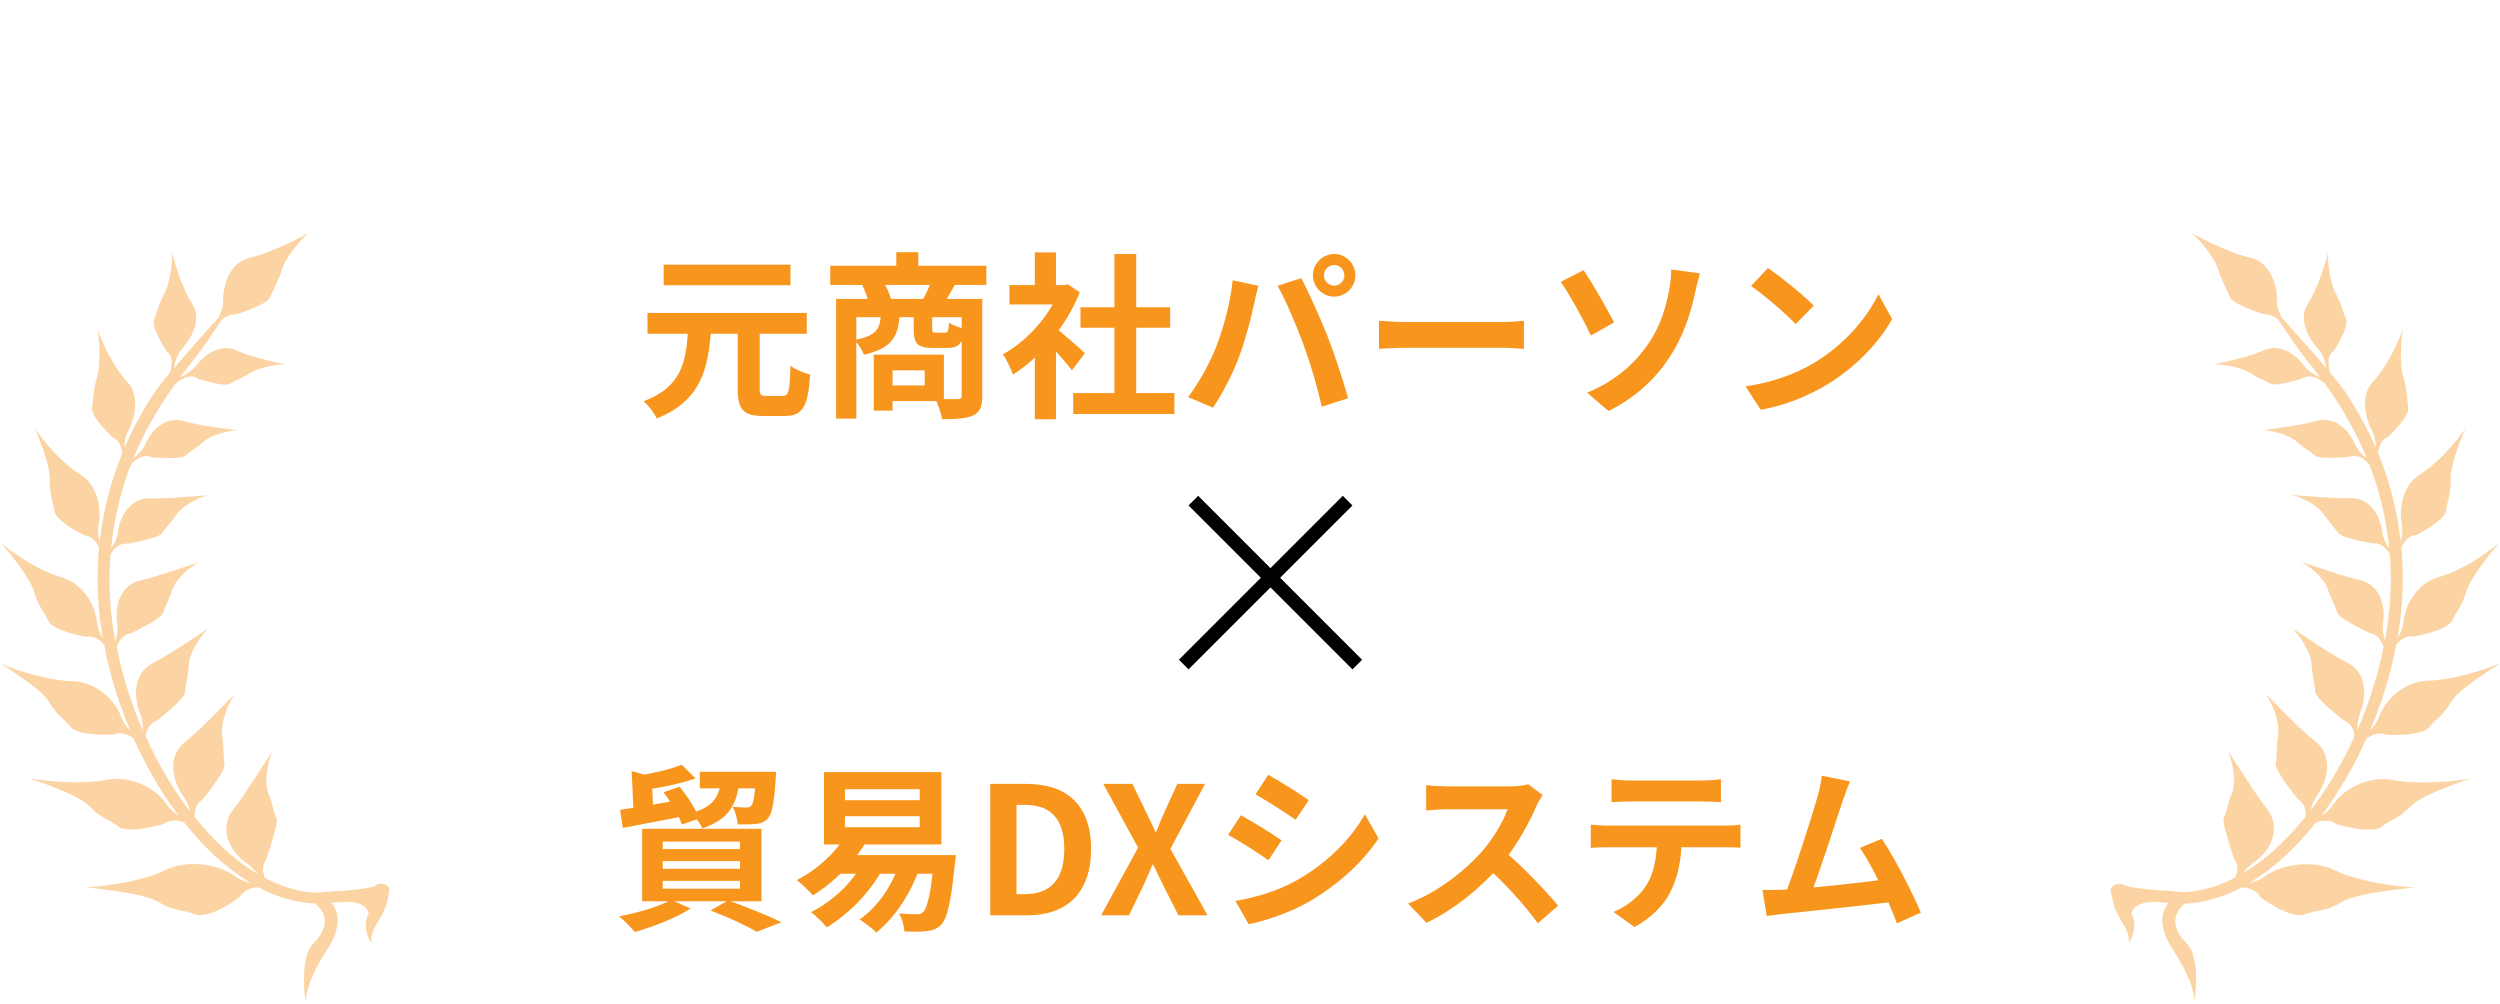
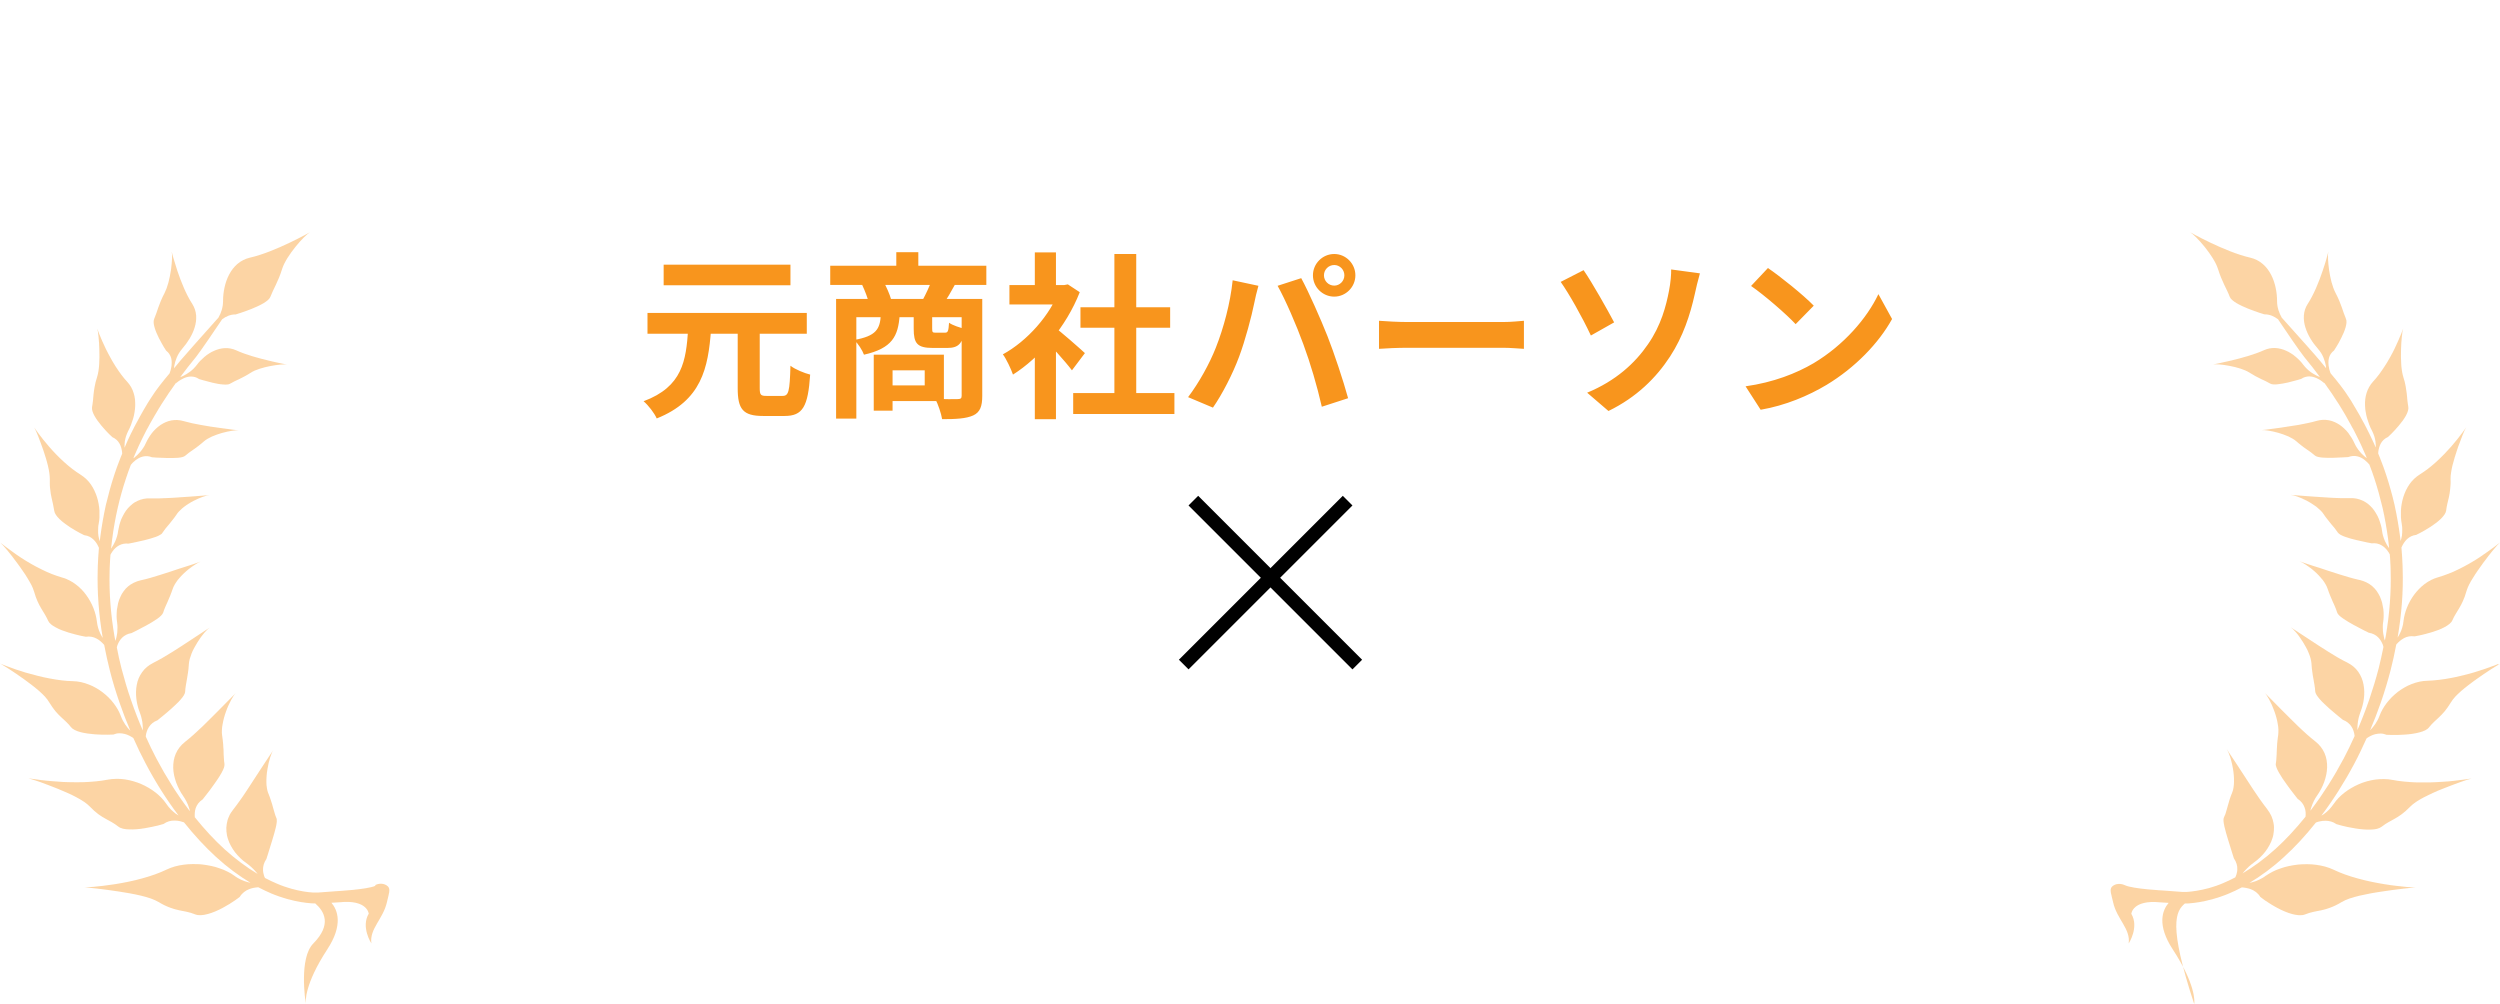
<svg xmlns="http://www.w3.org/2000/svg" width="366" height="147" viewBox="0 0 366 147" fill="none">
-   <path opacity="0.4" d="M365.774 97.195C365.594 97.272 365.323 97.378 364.977 97.5C364.3 97.758 363.352 98.093 362.283 98.413C361.742 98.58 361.17 98.732 360.583 98.869C360.297 98.945 359.996 99.006 359.695 99.082C359.394 99.143 359.093 99.204 358.792 99.265C357.589 99.493 356.415 99.63 355.392 99.66C354.579 99.676 353.797 99.858 353.06 100.147C352.322 100.437 351.645 100.832 351.028 101.304C349.794 102.263 348.846 103.495 348.365 104.789C348.034 105.686 347.522 106.371 346.98 106.919C347.552 105.58 348.079 104.21 348.56 102.826C349.102 101.273 349.569 99.706 349.99 98.093C350.306 96.861 350.577 95.613 350.817 94.35C350.817 94.35 350.817 94.335 350.848 94.319C350.998 94.152 351.164 93.985 351.344 93.832C351.525 93.68 351.735 93.543 351.946 93.422C352.382 93.193 352.909 93.072 353.496 93.163C353.496 93.163 353.797 93.117 354.278 93.011C354.745 92.904 355.377 92.752 356.024 92.554C356.355 92.448 356.686 92.341 357.002 92.219C357.318 92.098 357.619 91.961 357.89 91.809C358.431 91.519 358.868 91.185 359.018 90.835C359.169 90.485 359.334 90.18 359.5 89.906C359.665 89.617 359.846 89.344 360.026 89.039C360.207 88.735 360.387 88.4 360.568 88.004C360.658 87.807 360.749 87.578 360.839 87.335C360.929 87.091 361.004 86.833 361.095 86.528C361.185 86.239 361.305 85.92 361.471 85.6C361.636 85.265 361.832 84.931 362.058 84.581C362.268 84.231 362.509 83.865 362.765 83.5C363.006 83.135 363.276 82.77 363.532 82.42C363.668 82.237 363.788 82.07 363.924 81.903C364.044 81.735 364.179 81.568 364.3 81.4C364.54 81.081 364.796 80.761 365.007 80.518C365.443 80 365.789 79.605 366 79.422C366 79.422 365.684 79.681 365.127 80.092C364.856 80.29 364.525 80.533 364.164 80.792C363.788 81.05 363.367 81.34 362.93 81.644C362.043 82.222 361.019 82.816 359.981 83.318C359.725 83.439 359.47 83.561 359.214 83.683C358.958 83.789 358.687 83.896 358.431 84.002C357.92 84.2 357.423 84.368 356.957 84.505C356.581 84.611 356.234 84.748 355.903 84.915C355.572 85.083 355.256 85.281 354.955 85.509C354.369 85.95 353.857 86.498 353.421 87.076C352.563 88.248 352.021 89.617 351.871 90.941C351.811 91.596 351.615 92.174 351.374 92.691C351.269 92.919 351.133 93.132 351.013 93.33C351.013 93.3 351.013 93.269 351.028 93.239C351.585 89.967 351.856 86.65 351.75 83.394C351.75 83.196 351.75 82.983 351.735 82.785C351.735 82.587 351.72 82.374 351.705 82.176C351.705 81.979 351.675 81.766 351.675 81.568C351.66 81.37 351.645 81.157 351.63 80.959C351.615 80.761 351.6 80.548 351.585 80.35C351.585 80.29 351.585 80.229 351.57 80.168C351.585 80.122 351.6 80.076 351.63 80.031C351.811 79.65 352.051 79.255 352.382 78.935C352.728 78.616 353.165 78.372 353.722 78.311C353.722 78.311 353.782 78.281 353.902 78.22C354.023 78.159 354.188 78.083 354.384 77.977C354.79 77.763 355.317 77.459 355.858 77.109C356.4 76.759 356.942 76.348 357.363 75.938C357.769 75.527 358.07 75.116 358.115 74.751C358.206 74.035 358.356 73.457 358.522 72.772C358.567 72.605 358.597 72.422 358.627 72.225C358.657 72.042 358.687 71.829 358.702 71.616C358.732 71.403 358.747 71.175 358.762 70.931C358.762 70.688 358.792 70.414 358.762 70.125C358.762 69.836 358.777 69.516 358.838 69.181C358.868 69.014 358.898 68.847 358.928 68.664C358.958 68.481 359.003 68.299 359.048 68.116C359.139 67.751 359.244 67.371 359.364 66.975C359.424 66.792 359.485 66.594 359.545 66.412C359.605 66.214 359.665 66.031 359.725 65.849C359.846 65.468 359.981 65.103 360.117 64.768C360.237 64.418 360.357 64.099 360.478 63.81C360.703 63.231 360.914 62.775 361.05 62.562C361.05 62.562 360.839 62.882 360.448 63.399C360.252 63.658 360.026 63.962 359.771 64.281C359.5 64.616 359.214 64.966 358.883 65.347C358.236 66.092 357.468 66.883 356.686 67.599C355.888 68.329 355.046 68.968 354.263 69.455C353.947 69.653 353.676 69.866 353.421 70.109C353.165 70.353 352.939 70.612 352.744 70.901C352.352 71.464 352.066 72.088 351.856 72.742C351.75 73.061 351.675 73.396 351.615 73.731C351.555 74.066 351.51 74.401 351.495 74.735C351.495 74.903 351.495 75.07 351.495 75.237C351.495 75.405 351.495 75.572 351.495 75.725C351.51 76.044 351.555 76.364 351.615 76.683C351.645 76.835 351.66 76.987 351.675 77.14C351.675 77.292 351.69 77.444 351.69 77.581C351.69 77.87 351.675 78.144 351.645 78.403C351.6 78.692 351.525 78.966 351.449 79.209C351.419 78.996 351.404 78.783 351.374 78.57C351.164 76.987 350.893 75.435 350.562 73.914C350.216 72.407 349.794 70.931 349.328 69.501C349.207 69.151 349.087 68.801 348.967 68.451C348.831 68.101 348.711 67.766 348.575 67.416C348.455 67.066 348.305 66.731 348.169 66.397C348.169 66.305 348.169 66.214 348.184 66.108C348.244 65.712 348.35 65.286 348.56 64.905C348.786 64.525 349.102 64.19 349.599 63.977C349.599 63.977 349.809 63.794 350.11 63.49C350.411 63.186 350.802 62.775 351.194 62.303C351.585 61.847 351.961 61.329 352.232 60.842C352.488 60.371 352.638 59.914 352.578 59.58C352.548 59.412 352.533 59.245 352.503 59.093C352.488 58.925 352.458 58.773 352.443 58.621C352.412 58.301 352.382 57.982 352.352 57.647C352.307 57.312 352.262 56.947 352.187 56.536C352.142 56.338 352.097 56.125 352.051 55.897C351.991 55.669 351.916 55.425 351.841 55.182C351.525 54.162 351.465 52.625 351.51 51.21C351.525 50.51 351.57 49.841 351.63 49.293C351.675 48.745 351.75 48.319 351.826 48.091C351.826 48.091 351.705 48.425 351.495 48.958C351.284 49.491 350.953 50.236 350.562 51.058C350.366 51.469 350.14 51.895 349.9 52.321C349.659 52.747 349.403 53.188 349.132 53.599C348.861 54.01 348.591 54.421 348.305 54.801C348.019 55.182 347.718 55.547 347.432 55.851C346.965 56.353 346.665 56.916 346.469 57.525C346.379 57.83 346.303 58.134 346.273 58.453C346.228 58.773 346.228 59.077 346.243 59.412C346.243 59.732 346.288 60.051 346.349 60.371C346.379 60.538 346.409 60.69 346.439 60.842C346.469 60.995 346.514 61.147 346.559 61.299C346.74 61.908 346.965 62.501 347.251 63.034C347.387 63.292 347.492 63.566 347.582 63.825C347.628 63.962 347.658 64.084 347.688 64.205C347.718 64.327 347.748 64.464 347.763 64.586C347.808 64.921 347.823 65.225 347.808 65.514C347.793 65.468 347.763 65.423 347.748 65.392C347.673 65.225 347.597 65.058 347.537 64.905C347.462 64.738 347.402 64.586 347.312 64.418C347.161 64.099 347.011 63.779 346.86 63.475C346.71 63.155 346.544 62.851 346.394 62.547C346.318 62.395 346.243 62.242 346.153 62.09C346.078 61.938 345.987 61.786 345.912 61.649C345.837 61.497 345.747 61.36 345.671 61.208C345.626 61.132 345.596 61.056 345.551 60.979C345.506 60.903 345.461 60.842 345.431 60.766C345.265 60.477 345.1 60.188 344.934 59.914C344.769 59.625 344.603 59.351 344.438 59.077C344.362 58.94 344.272 58.803 344.197 58.666C344.106 58.529 344.031 58.392 343.941 58.271C343.098 56.932 342.12 55.745 341.187 54.634C341.187 54.604 341.172 54.573 341.157 54.543C341.067 54.299 340.962 53.964 340.917 53.584C340.871 53.204 340.856 52.793 340.962 52.397C341.067 52.002 341.293 51.621 341.699 51.317C341.699 51.317 341.849 51.104 342.045 50.769C342.256 50.434 342.527 49.962 342.767 49.46C343.279 48.456 343.7 47.284 343.459 46.706C342.978 45.58 342.797 44.53 341.91 42.856C341.684 42.43 341.503 41.898 341.338 41.319C341.187 40.741 341.067 40.117 340.977 39.524C340.811 38.337 340.766 37.241 340.871 36.83C340.871 36.83 340.796 37.135 340.661 37.637C340.525 38.139 340.315 38.839 340.044 39.63C339.517 41.197 338.75 43.115 337.862 44.469C337.516 45.002 337.335 45.58 337.29 46.158C337.245 46.736 337.32 47.33 337.501 47.908C337.847 49.065 338.554 50.16 339.306 51.012C339.502 51.225 339.653 51.454 339.803 51.667C339.938 51.895 340.059 52.108 340.149 52.336C340.33 52.778 340.45 53.204 340.51 53.569C340.525 53.691 340.54 53.782 340.54 53.904C340.224 53.523 339.923 53.158 339.638 52.808C339.337 52.412 336.252 48.958 334.04 46.493C333.664 45.824 333.363 45.017 333.363 44.089C333.363 41.563 332.325 38.382 329.405 37.713C325.719 36.876 320.633 34 320.633 34C321.476 34.487 324.109 37.439 324.711 39.371C325.313 41.304 325.975 42.232 326.441 43.465C326.908 44.682 331.512 46.021 331.512 46.021C332.264 46.006 332.927 46.31 333.498 46.736C334.296 47.939 336.703 51.484 337.35 52.275C337.742 52.747 338.133 53.234 338.539 53.751C338.9 54.208 339.261 54.695 339.638 55.197C339.502 55.151 339.367 55.09 339.231 55.03C339.066 54.953 338.9 54.862 338.735 54.756C338.554 54.664 338.389 54.543 338.208 54.406C338.027 54.269 337.862 54.132 337.696 53.964C337.531 53.797 337.365 53.614 337.215 53.417C337.14 53.31 337.064 53.204 336.974 53.112C336.884 53.006 336.794 52.914 336.703 52.808C336.523 52.61 336.312 52.428 336.101 52.245C335.891 52.062 335.665 51.895 335.424 51.743C335.184 51.591 334.943 51.454 334.687 51.347C333.679 50.891 332.535 50.769 331.437 51.271C330.037 51.91 328.172 52.412 326.667 52.778C325.915 52.96 325.237 53.097 324.756 53.204C324.274 53.295 323.989 53.356 323.989 53.356C324.38 53.295 325.373 53.356 326.426 53.569C326.968 53.675 327.495 53.797 328.006 53.964C328.503 54.132 328.939 54.314 329.285 54.528C329.947 54.953 330.489 55.227 330.985 55.471C331.482 55.699 331.918 55.897 332.355 56.156C332.58 56.293 332.957 56.308 333.423 56.262C333.89 56.217 334.431 56.11 334.943 56.004C335.966 55.76 336.899 55.471 336.899 55.471C337.275 55.212 337.681 55.106 338.073 55.106C338.464 55.106 338.84 55.227 339.156 55.364C339.487 55.501 339.758 55.684 339.953 55.836C340.149 55.988 340.254 56.08 340.254 56.08C340.254 56.08 340.269 56.064 340.285 56.049C340.992 57.038 341.714 58.073 342.421 59.199C342.496 59.321 342.587 59.458 342.662 59.595C342.752 59.716 342.827 59.853 342.903 59.99C343.068 60.249 343.219 60.523 343.384 60.797C343.535 61.071 343.7 61.345 343.851 61.634C343.896 61.71 343.926 61.771 343.971 61.847C344.016 61.923 344.046 61.984 344.091 62.06C344.167 62.212 344.242 62.349 344.317 62.486C344.392 62.638 344.468 62.775 344.558 62.912C344.633 63.064 344.708 63.201 344.784 63.353C344.934 63.642 345.085 63.947 345.235 64.251C345.385 64.555 345.521 64.86 345.671 65.164C345.747 65.316 345.807 65.468 345.882 65.636C345.957 65.803 346.017 65.955 346.093 66.108C346.153 66.26 346.228 66.427 346.303 66.579C346.364 66.747 346.439 66.899 346.499 67.066C346.454 67.036 346.409 67.005 346.349 66.96C346.198 66.838 346.048 66.716 345.897 66.564C345.747 66.427 345.581 66.26 345.446 66.077C345.295 65.91 345.16 65.712 345.024 65.499C344.889 65.286 344.769 65.073 344.663 64.829C344.618 64.707 344.558 64.586 344.483 64.464C344.422 64.342 344.347 64.221 344.272 64.099C344.122 63.855 343.956 63.627 343.79 63.384C343.61 63.155 343.414 62.942 343.204 62.745C343.098 62.638 342.993 62.547 342.873 62.455C342.767 62.364 342.647 62.273 342.527 62.197C342.045 61.877 341.518 61.634 340.947 61.527C340.375 61.421 339.788 61.436 339.156 61.618C338.359 61.847 337.456 62.029 336.553 62.197C335.65 62.349 334.732 62.486 333.92 62.608C333.513 62.653 333.137 62.714 332.791 62.76C332.445 62.805 332.144 62.851 331.888 62.882C331.377 62.942 331.076 62.973 331.076 62.973C331.482 62.927 332.475 63.064 333.498 63.353C333.634 63.384 333.754 63.429 333.89 63.475C334.025 63.505 334.145 63.566 334.266 63.597C334.522 63.688 334.762 63.779 335.003 63.886C335.469 64.099 335.876 64.342 336.177 64.601C336.463 64.844 336.718 65.073 336.974 65.255C337.095 65.347 337.215 65.438 337.335 65.529C337.456 65.621 337.561 65.697 337.681 65.773C338.133 66.077 338.524 66.351 338.9 66.686C339.096 66.853 339.487 66.944 339.984 66.99C340.48 67.036 341.067 67.036 341.624 67.02C342.752 66.99 343.79 66.914 343.79 66.914C344.257 66.731 344.708 66.716 345.115 66.807C345.22 66.838 345.31 66.853 345.416 66.899C345.506 66.929 345.596 66.975 345.686 67.02C345.867 67.112 346.033 67.218 346.183 67.34C346.469 67.568 346.71 67.812 346.875 68.01C346.875 68.04 346.89 68.055 346.905 68.086C347.026 68.42 347.146 68.755 347.281 69.09C347.402 69.425 347.507 69.76 347.628 70.109C348.079 71.494 348.47 72.909 348.816 74.37C349.147 75.831 349.403 77.338 349.614 78.874C349.659 79.255 349.704 79.65 349.749 80.031C349.749 80.107 349.749 80.198 349.779 80.274C349.554 79.97 349.328 79.605 349.147 79.194C349.102 79.072 349.057 78.966 349.012 78.844C348.967 78.722 348.922 78.6 348.891 78.479C348.816 78.235 348.756 77.961 348.726 77.672C348.696 77.383 348.636 77.109 348.545 76.82C348.47 76.531 348.365 76.242 348.259 75.953C348.139 75.664 348.004 75.39 347.838 75.131C347.688 74.872 347.507 74.614 347.312 74.385C347.116 74.157 346.89 73.944 346.665 73.761C346.544 73.67 346.424 73.579 346.288 73.503C346.153 73.427 346.033 73.351 345.882 73.29C345.325 73.031 344.708 72.894 344.016 72.925C343.791 72.925 343.565 72.925 343.339 72.925C343.113 72.925 342.873 72.925 342.632 72.925C342.15 72.925 341.654 72.879 341.172 72.864C340.676 72.833 340.194 72.803 339.728 72.772C339.261 72.742 338.795 72.712 338.359 72.681C336.658 72.559 335.349 72.453 335.349 72.453C335.56 72.468 335.921 72.559 336.327 72.696C336.733 72.849 337.215 73.046 337.711 73.305C337.952 73.427 338.193 73.579 338.419 73.716C338.644 73.868 338.885 74.02 339.096 74.172C339.306 74.34 339.487 74.507 339.653 74.659C339.743 74.751 339.818 74.827 339.893 74.903C339.923 74.948 339.969 74.979 339.999 75.025C340.029 75.07 340.059 75.116 340.089 75.146C340.3 75.466 340.51 75.755 340.721 76.014C340.917 76.272 341.097 76.501 341.278 76.714C341.654 77.14 341.97 77.52 342.256 77.961C342.331 78.068 342.466 78.174 342.632 78.281C342.797 78.372 343.023 78.479 343.264 78.57C343.745 78.753 344.362 78.92 344.949 79.057C345.536 79.194 346.108 79.316 346.529 79.407C346.95 79.498 347.221 79.544 347.221 79.544C347.763 79.483 348.229 79.59 348.606 79.803C348.997 80.016 349.313 80.32 349.538 80.639C349.674 80.822 349.779 80.99 349.87 81.172C349.87 81.172 349.87 81.172 349.87 81.203C349.885 81.4 349.9 81.598 349.915 81.796C349.915 81.994 349.93 82.192 349.945 82.374C349.945 82.572 349.975 82.77 349.975 82.968C349.975 83.165 349.975 83.363 349.99 83.561C350.08 86.696 349.824 89.906 349.283 93.087C349.238 93.315 349.192 93.543 349.147 93.772C349.117 93.68 349.087 93.589 349.057 93.498C348.997 93.269 348.952 93.026 348.907 92.767C348.891 92.646 348.876 92.509 348.861 92.372C348.861 92.235 348.846 92.098 348.846 91.961C348.846 91.824 348.846 91.672 348.846 91.535C348.846 91.383 348.876 91.246 348.891 91.094C348.937 90.789 348.967 90.47 348.967 90.165C348.967 89.846 348.967 89.526 348.922 89.191C348.876 88.872 348.816 88.552 348.741 88.233C348.651 87.913 348.545 87.609 348.41 87.32C348.275 87.031 348.109 86.757 347.928 86.498C347.733 86.239 347.522 86.011 347.281 85.798C346.785 85.387 346.183 85.083 345.461 84.915C344.543 84.718 343.535 84.413 342.557 84.109C342.06 83.957 341.564 83.789 341.082 83.637C340.601 83.485 340.149 83.333 339.713 83.181C339.276 83.044 338.87 82.907 338.509 82.8C338.328 82.739 338.148 82.694 337.997 82.633C337.832 82.587 337.681 82.526 337.546 82.481C337.004 82.298 336.673 82.176 336.673 82.176C336.779 82.222 336.914 82.283 337.08 82.374C337.155 82.42 337.245 82.466 337.335 82.526C337.426 82.587 337.516 82.633 337.621 82.709C337.817 82.831 338.012 82.968 338.223 83.135C338.328 83.211 338.434 83.287 338.539 83.379C338.644 83.47 338.75 83.561 338.855 83.652C338.96 83.744 339.066 83.85 339.171 83.942C339.276 84.033 339.382 84.139 339.472 84.246C339.668 84.459 339.848 84.672 340.029 84.885C340.194 85.098 340.345 85.326 340.465 85.539C340.525 85.646 340.585 85.752 340.631 85.859C340.676 85.965 340.721 86.072 340.751 86.163C340.811 86.361 340.886 86.544 340.947 86.711C341.007 86.878 341.067 87.046 341.142 87.213C341.202 87.365 341.278 87.517 341.338 87.67C341.398 87.822 341.458 87.959 341.518 88.096C341.579 88.233 341.639 88.37 341.699 88.491C341.759 88.628 341.804 88.75 341.864 88.872C341.97 89.13 342.075 89.374 342.15 89.648C342.226 89.922 342.557 90.226 343.023 90.546C343.475 90.865 344.046 91.2 344.603 91.504C345.16 91.809 345.717 92.098 346.108 92.296C346.514 92.493 346.785 92.63 346.785 92.63C347.357 92.722 347.793 92.95 348.139 93.285C348.47 93.604 348.696 94.015 348.846 94.395C348.891 94.502 348.907 94.609 348.937 94.715C348.726 95.765 348.5 96.8 348.244 97.819C347.838 99.387 347.372 100.908 346.86 102.415C346.333 103.936 345.762 105.412 345.13 106.873C345.13 106.843 345.13 106.828 345.13 106.797C345.13 106.539 345.13 106.28 345.16 106.006C345.19 105.732 345.22 105.443 345.295 105.154C345.37 104.865 345.446 104.56 345.566 104.256C346.048 103.039 346.288 101.547 346.017 100.208C345.957 99.874 345.867 99.539 345.732 99.234C345.596 98.93 345.446 98.626 345.25 98.352C344.859 97.804 344.317 97.332 343.61 96.982C342.722 96.556 341.774 95.993 340.841 95.4C339.908 94.822 338.99 94.213 338.178 93.68C336.583 92.63 335.349 91.824 335.349 91.824C335.545 91.961 335.846 92.235 336.162 92.615C336.327 92.798 336.493 93.011 336.658 93.254C336.824 93.483 336.989 93.741 337.155 94C337.32 94.259 337.471 94.532 337.621 94.806C337.772 95.08 337.907 95.369 338.012 95.643C338.118 95.917 338.223 96.191 338.283 96.45C338.343 96.709 338.389 96.952 338.404 97.18C338.419 97.408 338.434 97.621 338.449 97.819C338.464 98.017 338.494 98.215 338.524 98.397C338.569 98.763 338.629 99.097 338.69 99.417C338.795 100.041 338.915 100.604 338.945 101.213C338.96 101.517 339.231 101.913 339.607 102.354C339.803 102.582 340.029 102.81 340.269 103.039C340.51 103.267 340.751 103.495 341.007 103.723C341.503 104.165 342.015 104.576 342.376 104.88C342.572 105.032 342.722 105.154 342.827 105.245C342.933 105.336 342.993 105.382 342.993 105.382C343.565 105.595 343.971 105.945 344.242 106.356C344.377 106.554 344.483 106.782 344.558 107.01C344.633 107.238 344.678 107.452 344.708 107.68C344.708 107.71 344.708 107.741 344.708 107.771C344.212 108.882 343.685 109.978 343.128 111.027C341.699 113.721 340.119 116.216 338.434 118.438C338.374 118.529 338.313 118.605 338.238 118.682C338.283 118.484 338.328 118.301 338.404 118.103C338.494 117.829 338.614 117.54 338.75 117.266C338.885 116.977 339.051 116.703 339.261 116.414C340.059 115.273 340.646 113.797 340.691 112.351C340.706 111.636 340.601 110.921 340.315 110.267C340.029 109.612 339.577 109.019 338.93 108.517C338.524 108.197 338.103 107.847 337.681 107.467C337.26 107.102 336.839 106.691 336.417 106.295C335.996 105.899 335.59 105.489 335.199 105.093C334.807 104.697 334.416 104.317 334.055 103.952C332.641 102.521 331.557 101.426 331.557 101.426C331.648 101.517 331.753 101.654 331.858 101.821C331.963 101.989 332.084 102.187 332.219 102.43C332.34 102.658 332.475 102.917 332.595 103.191C332.716 103.465 332.836 103.754 332.942 104.058C333.062 104.363 333.152 104.667 333.243 104.986C333.333 105.306 333.408 105.626 333.453 105.93C333.483 106.082 333.498 106.234 333.528 106.386C333.543 106.539 333.558 106.675 333.558 106.812C333.558 107.086 333.558 107.36 333.528 107.588C333.483 107.817 333.468 108.045 333.438 108.258C333.423 108.471 333.393 108.669 333.378 108.851C333.363 109.049 333.348 109.232 333.348 109.399C333.348 109.582 333.333 109.749 333.318 109.917C333.318 110.084 333.318 110.251 333.303 110.404C333.303 110.571 333.288 110.708 333.273 110.875C333.273 111.027 333.258 111.18 333.243 111.332C333.227 111.484 333.197 111.636 333.182 111.788C333.152 111.94 333.182 112.138 333.273 112.351C333.348 112.564 333.468 112.823 333.619 113.082C333.769 113.34 333.95 113.63 334.13 113.919C334.326 114.208 334.522 114.497 334.732 114.786C335.138 115.349 335.545 115.897 335.861 116.292C336.162 116.688 336.372 116.947 336.372 116.947C336.914 117.297 337.23 117.753 337.395 118.225C337.561 118.666 337.576 119.138 337.531 119.564C336.116 121.314 334.657 122.897 333.182 124.236C331.542 125.727 329.887 126.929 328.322 127.857C328.397 127.766 328.473 127.675 328.563 127.568C328.954 127.112 329.421 126.67 330.007 126.244C330.594 125.833 331.151 125.301 331.617 124.707C332.084 124.099 332.46 123.429 332.686 122.714C332.746 122.531 332.791 122.364 332.821 122.181C332.851 121.999 332.881 121.816 332.896 121.634C332.896 121.451 332.911 121.268 332.911 121.086C332.911 120.903 332.881 120.721 332.851 120.538C332.791 120.173 332.686 119.823 332.535 119.473C332.37 119.123 332.159 118.773 331.903 118.438C331.572 118.012 331.226 117.555 330.895 117.084C330.564 116.612 330.218 116.11 329.887 115.608C329.556 115.121 329.24 114.619 328.924 114.132C328.608 113.66 328.307 113.188 328.021 112.747C327.735 112.306 327.464 111.895 327.224 111.53C326.983 111.164 326.757 110.83 326.577 110.556C326.216 110.008 326.005 109.688 326.005 109.688C326.14 109.901 326.321 110.297 326.486 110.799C326.562 111.043 326.652 111.317 326.712 111.621C326.727 111.697 326.742 111.773 326.772 111.849C326.772 111.925 326.802 112.001 326.817 112.077C326.847 112.23 326.878 112.382 326.908 112.549C326.968 112.869 326.998 113.188 327.028 113.508C327.058 113.827 327.058 114.147 327.058 114.451C327.058 114.756 327.028 115.045 326.983 115.303C326.968 115.44 326.938 115.562 326.908 115.684C326.878 115.79 326.832 115.912 326.802 116.003C326.757 116.11 326.727 116.201 326.682 116.308C326.637 116.399 326.607 116.49 326.577 116.582C326.516 116.764 326.456 116.947 326.396 117.114C326.291 117.449 326.2 117.769 326.125 118.058C326.08 118.21 326.05 118.347 326.005 118.484C325.96 118.621 325.93 118.758 325.884 118.895C325.869 118.955 325.839 119.032 325.824 119.092L325.794 119.199L325.749 119.29C325.704 119.412 325.644 119.549 325.584 119.671C325.553 119.731 325.538 119.823 325.523 119.914C325.523 120.005 325.523 120.097 325.523 120.218C325.538 120.447 325.599 120.721 325.659 121.025C325.794 121.618 326.005 122.334 326.216 123.018C326.426 123.718 326.637 124.373 326.787 124.86C326.953 125.346 327.043 125.666 327.043 125.666C327.419 126.214 327.57 126.762 327.54 127.294C327.54 127.431 327.525 127.553 327.495 127.69C327.464 127.812 327.434 127.933 327.404 128.055C327.359 128.177 327.314 128.299 327.269 128.405C327.269 128.42 327.254 128.435 327.239 128.451C326.637 128.77 326.05 129.044 325.508 129.272C325.313 129.349 325.132 129.425 324.952 129.501C324.771 129.562 324.59 129.638 324.41 129.698C324.229 129.759 324.064 129.82 323.883 129.866C323.718 129.912 323.552 129.972 323.387 130.018C322.078 130.368 321.039 130.505 320.332 130.566C320.242 130.566 320.167 130.566 320.076 130.581C320.031 130.581 320.001 130.581 319.971 130.581C319.941 130.581 319.896 130.581 319.866 130.581C319.73 130.581 319.61 130.581 319.52 130.581C319.339 130.581 316.871 130.383 316.871 130.383C316.871 130.383 312.252 130.155 311.078 129.592C310.461 129.303 309.694 129.333 309.212 129.79C308.776 130.201 309.107 130.946 309.363 132.103C309.904 134.568 311.951 135.998 311.635 138.129C311.635 138.129 313.2 135.77 312.026 133.777C312.026 133.777 312.207 131.692 316.254 132.103C316.254 132.103 316.826 132.133 317.488 132.179C316.585 133.244 315.728 135.39 318.105 139.011C321.476 144.17 321.295 146.635 321.235 147C321.325 146.437 322.243 140.259 320.152 138.144C317.398 135.359 318.526 133.427 319.866 132.27C319.896 132.27 319.911 132.27 319.941 132.27H320.061C320.061 132.27 320.152 132.27 320.197 132.27C320.287 132.27 320.377 132.27 320.483 132.255C321.28 132.194 322.454 132.042 323.898 131.646C324.079 131.601 324.259 131.54 324.455 131.479C324.636 131.418 324.831 131.372 325.027 131.296C325.222 131.235 325.418 131.159 325.629 131.083C325.824 131.007 326.035 130.916 326.246 130.84C326.878 130.581 327.54 130.262 328.202 129.912C328.638 129.942 329.105 130.033 329.541 130.185C330.068 130.398 330.564 130.733 330.91 131.311C330.91 131.311 331.181 131.525 331.632 131.844C332.084 132.148 332.716 132.559 333.408 132.924C333.754 133.107 334.115 133.29 334.491 133.442C334.868 133.594 335.229 133.731 335.59 133.822C336.297 134.005 336.974 134.066 337.426 133.883C337.651 133.792 337.877 133.716 338.073 133.655C338.283 133.594 338.464 133.548 338.659 133.503C339.036 133.411 339.412 133.351 339.803 133.274C339.999 133.229 340.209 133.183 340.42 133.122C340.525 133.092 340.646 133.061 340.751 133.016C340.871 132.985 340.977 132.94 341.112 132.894C341.353 132.803 341.624 132.696 341.91 132.559C342.196 132.422 342.496 132.255 342.827 132.057C343.159 131.859 343.55 131.692 343.986 131.54C344.438 131.388 344.919 131.251 345.431 131.129C345.957 131.007 346.484 130.901 347.041 130.794C347.597 130.703 348.154 130.596 348.711 130.52C350.923 130.185 353.014 129.957 353.646 129.927C353.646 129.927 353.526 129.927 353.3 129.912C353.075 129.912 352.744 129.881 352.337 129.851C351.931 129.82 351.434 129.759 350.908 129.698C350.366 129.638 349.764 129.562 349.147 129.455C347.898 129.257 346.529 128.983 345.22 128.618C343.911 128.268 342.677 127.827 341.669 127.34C340.871 126.959 339.999 126.731 339.096 126.609C338.644 126.549 338.193 126.518 337.742 126.518C337.516 126.518 337.29 126.518 337.064 126.533C336.839 126.533 336.613 126.564 336.402 126.579C336.297 126.579 336.177 126.609 336.071 126.625C335.966 126.625 335.846 126.655 335.74 126.67C335.515 126.701 335.304 126.746 335.093 126.792C334.883 126.838 334.672 126.883 334.461 126.944C334.251 127.005 334.055 127.066 333.859 127.142C333.664 127.203 333.468 127.279 333.273 127.355C333.077 127.431 332.896 127.522 332.716 127.614C332.355 127.796 332.024 128.009 331.693 128.222C331.542 128.329 331.377 128.451 331.211 128.542C331.046 128.633 330.88 128.725 330.715 128.801C330.399 128.953 330.068 129.075 329.752 129.151C329.676 129.181 329.601 129.196 329.511 129.212C329.451 129.212 329.375 129.242 329.315 129.257C330.97 128.268 332.686 127.02 334.371 125.468C335.966 124.023 337.546 122.318 339.051 120.416C339.231 120.355 339.412 120.279 339.622 120.249C339.878 120.188 340.149 120.158 340.42 120.158C340.962 120.158 341.533 120.279 342.06 120.66C342.06 120.66 342.135 120.69 342.286 120.721C342.421 120.766 342.632 120.812 342.888 120.888C343.399 121.01 344.091 121.177 344.844 121.284C345.581 121.405 346.379 121.481 347.056 121.451C347.221 121.451 347.402 121.436 347.552 121.421C347.703 121.405 347.853 121.375 347.989 121.344C348.259 121.268 348.485 121.177 348.666 121.04C348.831 120.903 348.997 120.781 349.147 120.69C349.298 120.584 349.463 120.492 349.614 120.401C349.764 120.31 349.915 120.234 350.08 120.142C350.231 120.066 350.396 119.975 350.547 119.884C351.194 119.518 351.916 119.062 352.849 118.103C353.315 117.616 354.038 117.16 354.865 116.719C355.286 116.506 355.723 116.292 356.189 116.079C356.641 115.866 357.122 115.669 357.589 115.486C358.055 115.303 358.507 115.121 358.958 114.953C359.394 114.786 359.816 114.649 360.192 114.497C360.944 114.238 361.531 114.04 361.832 113.98C361.832 113.98 361.712 113.995 361.501 114.025C361.29 114.056 360.989 114.101 360.598 114.147C360.222 114.193 359.771 114.253 359.259 114.314C358.747 114.375 358.191 114.421 357.604 114.451C357.002 114.497 356.385 114.527 355.753 114.543C355.121 114.543 354.459 114.543 353.827 114.543C353.511 114.543 353.195 114.512 352.879 114.497C352.563 114.466 352.262 114.451 351.946 114.421C351.344 114.36 350.772 114.284 350.246 114.177C349.824 114.086 349.403 114.056 348.982 114.056C348.56 114.056 348.139 114.071 347.718 114.132C346.89 114.253 346.063 114.482 345.31 114.816C343.791 115.486 342.481 116.475 341.654 117.692C341.443 117.997 341.217 118.271 340.992 118.514C340.751 118.758 340.51 118.971 340.254 119.153C340.119 119.26 339.984 119.336 339.848 119.412C341.579 117.114 343.204 114.558 344.678 111.788C345.31 110.601 345.897 109.354 346.469 108.091C346.845 107.832 347.266 107.604 347.748 107.482C348.004 107.421 348.275 107.391 348.545 107.391C348.816 107.391 349.102 107.467 349.388 107.573C349.388 107.573 350.682 107.649 352.112 107.543C352.834 107.497 353.571 107.391 354.203 107.223C354.835 107.056 355.347 106.828 355.587 106.508C355.708 106.356 355.828 106.219 355.949 106.082C356.069 105.945 356.189 105.823 356.31 105.717C356.55 105.489 356.806 105.26 357.062 105.017C357.318 104.773 357.589 104.499 357.89 104.149C358.176 103.799 358.476 103.389 358.807 102.841C358.973 102.567 359.184 102.293 359.439 102.004C359.71 101.73 359.996 101.441 360.327 101.152C360.493 101.015 360.658 100.863 360.839 100.726C361.004 100.589 361.185 100.437 361.381 100.3C361.742 100.011 362.133 99.737 362.509 99.463C362.885 99.189 363.261 98.93 363.623 98.687C363.984 98.443 364.315 98.215 364.631 98.017C364.947 97.819 365.218 97.637 365.458 97.5C365.684 97.363 365.88 97.256 366 97.18C366 97.18 365.895 97.226 365.714 97.302L365.774 97.195Z" fill="#F8951D" />
+   <path opacity="0.4" d="M365.774 97.195C365.594 97.272 365.323 97.378 364.977 97.5C364.3 97.758 363.352 98.093 362.283 98.413C361.742 98.58 361.17 98.732 360.583 98.869C360.297 98.945 359.996 99.006 359.695 99.082C359.394 99.143 359.093 99.204 358.792 99.265C357.589 99.493 356.415 99.63 355.392 99.66C354.579 99.676 353.797 99.858 353.06 100.147C352.322 100.437 351.645 100.832 351.028 101.304C349.794 102.263 348.846 103.495 348.365 104.789C348.034 105.686 347.522 106.371 346.98 106.919C347.552 105.58 348.079 104.21 348.56 102.826C349.102 101.273 349.569 99.706 349.99 98.093C350.306 96.861 350.577 95.613 350.817 94.35C350.817 94.35 350.817 94.335 350.848 94.319C350.998 94.152 351.164 93.985 351.344 93.832C351.525 93.68 351.735 93.543 351.946 93.422C352.382 93.193 352.909 93.072 353.496 93.163C353.496 93.163 353.797 93.117 354.278 93.011C354.745 92.904 355.377 92.752 356.024 92.554C356.355 92.448 356.686 92.341 357.002 92.219C357.318 92.098 357.619 91.961 357.89 91.809C358.431 91.519 358.868 91.185 359.018 90.835C359.169 90.485 359.334 90.18 359.5 89.906C359.665 89.617 359.846 89.344 360.026 89.039C360.207 88.735 360.387 88.4 360.568 88.004C360.658 87.807 360.749 87.578 360.839 87.335C360.929 87.091 361.004 86.833 361.095 86.528C361.185 86.239 361.305 85.92 361.471 85.6C361.636 85.265 361.832 84.931 362.058 84.581C362.268 84.231 362.509 83.865 362.765 83.5C363.006 83.135 363.276 82.77 363.532 82.42C363.668 82.237 363.788 82.07 363.924 81.903C364.044 81.735 364.179 81.568 364.3 81.4C364.54 81.081 364.796 80.761 365.007 80.518C365.443 80 365.789 79.605 366 79.422C366 79.422 365.684 79.681 365.127 80.092C364.856 80.29 364.525 80.533 364.164 80.792C363.788 81.05 363.367 81.34 362.93 81.644C362.043 82.222 361.019 82.816 359.981 83.318C359.725 83.439 359.47 83.561 359.214 83.683C358.958 83.789 358.687 83.896 358.431 84.002C357.92 84.2 357.423 84.368 356.957 84.505C356.581 84.611 356.234 84.748 355.903 84.915C355.572 85.083 355.256 85.281 354.955 85.509C354.369 85.95 353.857 86.498 353.421 87.076C352.563 88.248 352.021 89.617 351.871 90.941C351.811 91.596 351.615 92.174 351.374 92.691C351.269 92.919 351.133 93.132 351.013 93.33C351.013 93.3 351.013 93.269 351.028 93.239C351.585 89.967 351.856 86.65 351.75 83.394C351.75 83.196 351.75 82.983 351.735 82.785C351.735 82.587 351.72 82.374 351.705 82.176C351.705 81.979 351.675 81.766 351.675 81.568C351.66 81.37 351.645 81.157 351.63 80.959C351.615 80.761 351.6 80.548 351.585 80.35C351.585 80.29 351.585 80.229 351.57 80.168C351.585 80.122 351.6 80.076 351.63 80.031C351.811 79.65 352.051 79.255 352.382 78.935C352.728 78.616 353.165 78.372 353.722 78.311C353.722 78.311 353.782 78.281 353.902 78.22C354.023 78.159 354.188 78.083 354.384 77.977C354.79 77.763 355.317 77.459 355.858 77.109C356.4 76.759 356.942 76.348 357.363 75.938C357.769 75.527 358.07 75.116 358.115 74.751C358.206 74.035 358.356 73.457 358.522 72.772C358.567 72.605 358.597 72.422 358.627 72.225C358.657 72.042 358.687 71.829 358.702 71.616C358.732 71.403 358.747 71.175 358.762 70.931C358.762 70.688 358.792 70.414 358.762 70.125C358.762 69.836 358.777 69.516 358.838 69.181C358.868 69.014 358.898 68.847 358.928 68.664C358.958 68.481 359.003 68.299 359.048 68.116C359.139 67.751 359.244 67.371 359.364 66.975C359.424 66.792 359.485 66.594 359.545 66.412C359.605 66.214 359.665 66.031 359.725 65.849C359.846 65.468 359.981 65.103 360.117 64.768C360.237 64.418 360.357 64.099 360.478 63.81C360.703 63.231 360.914 62.775 361.05 62.562C361.05 62.562 360.839 62.882 360.448 63.399C360.252 63.658 360.026 63.962 359.771 64.281C359.5 64.616 359.214 64.966 358.883 65.347C358.236 66.092 357.468 66.883 356.686 67.599C355.888 68.329 355.046 68.968 354.263 69.455C353.947 69.653 353.676 69.866 353.421 70.109C353.165 70.353 352.939 70.612 352.744 70.901C352.352 71.464 352.066 72.088 351.856 72.742C351.75 73.061 351.675 73.396 351.615 73.731C351.555 74.066 351.51 74.401 351.495 74.735C351.495 74.903 351.495 75.07 351.495 75.237C351.495 75.405 351.495 75.572 351.495 75.725C351.51 76.044 351.555 76.364 351.615 76.683C351.645 76.835 351.66 76.987 351.675 77.14C351.675 77.292 351.69 77.444 351.69 77.581C351.69 77.87 351.675 78.144 351.645 78.403C351.6 78.692 351.525 78.966 351.449 79.209C351.419 78.996 351.404 78.783 351.374 78.57C351.164 76.987 350.893 75.435 350.562 73.914C350.216 72.407 349.794 70.931 349.328 69.501C349.207 69.151 349.087 68.801 348.967 68.451C348.831 68.101 348.711 67.766 348.575 67.416C348.455 67.066 348.305 66.731 348.169 66.397C348.169 66.305 348.169 66.214 348.184 66.108C348.244 65.712 348.35 65.286 348.56 64.905C348.786 64.525 349.102 64.19 349.599 63.977C349.599 63.977 349.809 63.794 350.11 63.49C350.411 63.186 350.802 62.775 351.194 62.303C351.585 61.847 351.961 61.329 352.232 60.842C352.488 60.371 352.638 59.914 352.578 59.58C352.548 59.412 352.533 59.245 352.503 59.093C352.488 58.925 352.458 58.773 352.443 58.621C352.412 58.301 352.382 57.982 352.352 57.647C352.307 57.312 352.262 56.947 352.187 56.536C352.142 56.338 352.097 56.125 352.051 55.897C351.991 55.669 351.916 55.425 351.841 55.182C351.525 54.162 351.465 52.625 351.51 51.21C351.525 50.51 351.57 49.841 351.63 49.293C351.675 48.745 351.75 48.319 351.826 48.091C351.826 48.091 351.705 48.425 351.495 48.958C351.284 49.491 350.953 50.236 350.562 51.058C350.366 51.469 350.14 51.895 349.9 52.321C349.659 52.747 349.403 53.188 349.132 53.599C348.861 54.01 348.591 54.421 348.305 54.801C348.019 55.182 347.718 55.547 347.432 55.851C346.965 56.353 346.665 56.916 346.469 57.525C346.379 57.83 346.303 58.134 346.273 58.453C346.228 58.773 346.228 59.077 346.243 59.412C346.243 59.732 346.288 60.051 346.349 60.371C346.379 60.538 346.409 60.69 346.439 60.842C346.469 60.995 346.514 61.147 346.559 61.299C346.74 61.908 346.965 62.501 347.251 63.034C347.387 63.292 347.492 63.566 347.582 63.825C347.628 63.962 347.658 64.084 347.688 64.205C347.718 64.327 347.748 64.464 347.763 64.586C347.808 64.921 347.823 65.225 347.808 65.514C347.793 65.468 347.763 65.423 347.748 65.392C347.673 65.225 347.597 65.058 347.537 64.905C347.462 64.738 347.402 64.586 347.312 64.418C347.161 64.099 347.011 63.779 346.86 63.475C346.71 63.155 346.544 62.851 346.394 62.547C346.318 62.395 346.243 62.242 346.153 62.09C346.078 61.938 345.987 61.786 345.912 61.649C345.837 61.497 345.747 61.36 345.671 61.208C345.626 61.132 345.596 61.056 345.551 60.979C345.506 60.903 345.461 60.842 345.431 60.766C345.265 60.477 345.1 60.188 344.934 59.914C344.769 59.625 344.603 59.351 344.438 59.077C344.362 58.94 344.272 58.803 344.197 58.666C344.106 58.529 344.031 58.392 343.941 58.271C343.098 56.932 342.12 55.745 341.187 54.634C341.187 54.604 341.172 54.573 341.157 54.543C341.067 54.299 340.962 53.964 340.917 53.584C340.871 53.204 340.856 52.793 340.962 52.397C341.067 52.002 341.293 51.621 341.699 51.317C341.699 51.317 341.849 51.104 342.045 50.769C342.256 50.434 342.527 49.962 342.767 49.46C343.279 48.456 343.7 47.284 343.459 46.706C342.978 45.58 342.797 44.53 341.91 42.856C341.684 42.43 341.503 41.898 341.338 41.319C341.187 40.741 341.067 40.117 340.977 39.524C340.811 38.337 340.766 37.241 340.871 36.83C340.871 36.83 340.796 37.135 340.661 37.637C340.525 38.139 340.315 38.839 340.044 39.63C339.517 41.197 338.75 43.115 337.862 44.469C337.516 45.002 337.335 45.58 337.29 46.158C337.245 46.736 337.32 47.33 337.501 47.908C337.847 49.065 338.554 50.16 339.306 51.012C339.502 51.225 339.653 51.454 339.803 51.667C339.938 51.895 340.059 52.108 340.149 52.336C340.33 52.778 340.45 53.204 340.51 53.569C340.525 53.691 340.54 53.782 340.54 53.904C340.224 53.523 339.923 53.158 339.638 52.808C339.337 52.412 336.252 48.958 334.04 46.493C333.664 45.824 333.363 45.017 333.363 44.089C333.363 41.563 332.325 38.382 329.405 37.713C325.719 36.876 320.633 34 320.633 34C321.476 34.487 324.109 37.439 324.711 39.371C325.313 41.304 325.975 42.232 326.441 43.465C326.908 44.682 331.512 46.021 331.512 46.021C332.264 46.006 332.927 46.31 333.498 46.736C334.296 47.939 336.703 51.484 337.35 52.275C337.742 52.747 338.133 53.234 338.539 53.751C338.9 54.208 339.261 54.695 339.638 55.197C339.502 55.151 339.367 55.09 339.231 55.03C339.066 54.953 338.9 54.862 338.735 54.756C338.554 54.664 338.389 54.543 338.208 54.406C338.027 54.269 337.862 54.132 337.696 53.964C337.531 53.797 337.365 53.614 337.215 53.417C337.14 53.31 337.064 53.204 336.974 53.112C336.884 53.006 336.794 52.914 336.703 52.808C336.523 52.61 336.312 52.428 336.101 52.245C335.891 52.062 335.665 51.895 335.424 51.743C335.184 51.591 334.943 51.454 334.687 51.347C333.679 50.891 332.535 50.769 331.437 51.271C330.037 51.91 328.172 52.412 326.667 52.778C325.915 52.96 325.237 53.097 324.756 53.204C324.274 53.295 323.989 53.356 323.989 53.356C324.38 53.295 325.373 53.356 326.426 53.569C326.968 53.675 327.495 53.797 328.006 53.964C328.503 54.132 328.939 54.314 329.285 54.528C329.947 54.953 330.489 55.227 330.985 55.471C331.482 55.699 331.918 55.897 332.355 56.156C332.58 56.293 332.957 56.308 333.423 56.262C333.89 56.217 334.431 56.11 334.943 56.004C335.966 55.76 336.899 55.471 336.899 55.471C337.275 55.212 337.681 55.106 338.073 55.106C338.464 55.106 338.84 55.227 339.156 55.364C339.487 55.501 339.758 55.684 339.953 55.836C340.149 55.988 340.254 56.08 340.254 56.08C340.254 56.08 340.269 56.064 340.285 56.049C340.992 57.038 341.714 58.073 342.421 59.199C342.496 59.321 342.587 59.458 342.662 59.595C342.752 59.716 342.827 59.853 342.903 59.99C343.068 60.249 343.219 60.523 343.384 60.797C343.535 61.071 343.7 61.345 343.851 61.634C343.896 61.71 343.926 61.771 343.971 61.847C344.016 61.923 344.046 61.984 344.091 62.06C344.167 62.212 344.242 62.349 344.317 62.486C344.392 62.638 344.468 62.775 344.558 62.912C344.633 63.064 344.708 63.201 344.784 63.353C344.934 63.642 345.085 63.947 345.235 64.251C345.385 64.555 345.521 64.86 345.671 65.164C345.747 65.316 345.807 65.468 345.882 65.636C345.957 65.803 346.017 65.955 346.093 66.108C346.153 66.26 346.228 66.427 346.303 66.579C346.364 66.747 346.439 66.899 346.499 67.066C346.454 67.036 346.409 67.005 346.349 66.96C346.198 66.838 346.048 66.716 345.897 66.564C345.747 66.427 345.581 66.26 345.446 66.077C345.295 65.91 345.16 65.712 345.024 65.499C344.889 65.286 344.769 65.073 344.663 64.829C344.618 64.707 344.558 64.586 344.483 64.464C344.422 64.342 344.347 64.221 344.272 64.099C344.122 63.855 343.956 63.627 343.79 63.384C343.61 63.155 343.414 62.942 343.204 62.745C343.098 62.638 342.993 62.547 342.873 62.455C342.767 62.364 342.647 62.273 342.527 62.197C342.045 61.877 341.518 61.634 340.947 61.527C340.375 61.421 339.788 61.436 339.156 61.618C338.359 61.847 337.456 62.029 336.553 62.197C335.65 62.349 334.732 62.486 333.92 62.608C333.513 62.653 333.137 62.714 332.791 62.76C332.445 62.805 332.144 62.851 331.888 62.882C331.377 62.942 331.076 62.973 331.076 62.973C331.482 62.927 332.475 63.064 333.498 63.353C333.634 63.384 333.754 63.429 333.89 63.475C334.025 63.505 334.145 63.566 334.266 63.597C334.522 63.688 334.762 63.779 335.003 63.886C335.469 64.099 335.876 64.342 336.177 64.601C336.463 64.844 336.718 65.073 336.974 65.255C337.095 65.347 337.215 65.438 337.335 65.529C337.456 65.621 337.561 65.697 337.681 65.773C338.133 66.077 338.524 66.351 338.9 66.686C339.096 66.853 339.487 66.944 339.984 66.99C340.48 67.036 341.067 67.036 341.624 67.02C342.752 66.99 343.79 66.914 343.79 66.914C344.257 66.731 344.708 66.716 345.115 66.807C345.22 66.838 345.31 66.853 345.416 66.899C345.506 66.929 345.596 66.975 345.686 67.02C345.867 67.112 346.033 67.218 346.183 67.34C346.469 67.568 346.71 67.812 346.875 68.01C346.875 68.04 346.89 68.055 346.905 68.086C347.026 68.42 347.146 68.755 347.281 69.09C347.402 69.425 347.507 69.76 347.628 70.109C348.079 71.494 348.47 72.909 348.816 74.37C349.147 75.831 349.403 77.338 349.614 78.874C349.659 79.255 349.704 79.65 349.749 80.031C349.749 80.107 349.749 80.198 349.779 80.274C349.554 79.97 349.328 79.605 349.147 79.194C349.102 79.072 349.057 78.966 349.012 78.844C348.967 78.722 348.922 78.6 348.891 78.479C348.816 78.235 348.756 77.961 348.726 77.672C348.696 77.383 348.636 77.109 348.545 76.82C348.47 76.531 348.365 76.242 348.259 75.953C348.139 75.664 348.004 75.39 347.838 75.131C347.688 74.872 347.507 74.614 347.312 74.385C347.116 74.157 346.89 73.944 346.665 73.761C346.544 73.67 346.424 73.579 346.288 73.503C346.153 73.427 346.033 73.351 345.882 73.29C345.325 73.031 344.708 72.894 344.016 72.925C343.791 72.925 343.565 72.925 343.339 72.925C343.113 72.925 342.873 72.925 342.632 72.925C342.15 72.925 341.654 72.879 341.172 72.864C340.676 72.833 340.194 72.803 339.728 72.772C339.261 72.742 338.795 72.712 338.359 72.681C336.658 72.559 335.349 72.453 335.349 72.453C335.56 72.468 335.921 72.559 336.327 72.696C336.733 72.849 337.215 73.046 337.711 73.305C337.952 73.427 338.193 73.579 338.419 73.716C338.644 73.868 338.885 74.02 339.096 74.172C339.306 74.34 339.487 74.507 339.653 74.659C339.743 74.751 339.818 74.827 339.893 74.903C339.923 74.948 339.969 74.979 339.999 75.025C340.029 75.07 340.059 75.116 340.089 75.146C340.3 75.466 340.51 75.755 340.721 76.014C340.917 76.272 341.097 76.501 341.278 76.714C341.654 77.14 341.97 77.52 342.256 77.961C342.331 78.068 342.466 78.174 342.632 78.281C342.797 78.372 343.023 78.479 343.264 78.57C343.745 78.753 344.362 78.92 344.949 79.057C345.536 79.194 346.108 79.316 346.529 79.407C346.95 79.498 347.221 79.544 347.221 79.544C347.763 79.483 348.229 79.59 348.606 79.803C348.997 80.016 349.313 80.32 349.538 80.639C349.674 80.822 349.779 80.99 349.87 81.172C349.87 81.172 349.87 81.172 349.87 81.203C349.885 81.4 349.9 81.598 349.915 81.796C349.915 81.994 349.93 82.192 349.945 82.374C349.945 82.572 349.975 82.77 349.975 82.968C349.975 83.165 349.975 83.363 349.99 83.561C350.08 86.696 349.824 89.906 349.283 93.087C349.238 93.315 349.192 93.543 349.147 93.772C349.117 93.68 349.087 93.589 349.057 93.498C348.997 93.269 348.952 93.026 348.907 92.767C348.891 92.646 348.876 92.509 348.861 92.372C348.861 92.235 348.846 92.098 348.846 91.961C348.846 91.824 348.846 91.672 348.846 91.535C348.846 91.383 348.876 91.246 348.891 91.094C348.937 90.789 348.967 90.47 348.967 90.165C348.967 89.846 348.967 89.526 348.922 89.191C348.876 88.872 348.816 88.552 348.741 88.233C348.651 87.913 348.545 87.609 348.41 87.32C348.275 87.031 348.109 86.757 347.928 86.498C347.733 86.239 347.522 86.011 347.281 85.798C346.785 85.387 346.183 85.083 345.461 84.915C344.543 84.718 343.535 84.413 342.557 84.109C342.06 83.957 341.564 83.789 341.082 83.637C340.601 83.485 340.149 83.333 339.713 83.181C339.276 83.044 338.87 82.907 338.509 82.8C338.328 82.739 338.148 82.694 337.997 82.633C337.832 82.587 337.681 82.526 337.546 82.481C337.004 82.298 336.673 82.176 336.673 82.176C336.779 82.222 336.914 82.283 337.08 82.374C337.155 82.42 337.245 82.466 337.335 82.526C337.426 82.587 337.516 82.633 337.621 82.709C337.817 82.831 338.012 82.968 338.223 83.135C338.328 83.211 338.434 83.287 338.539 83.379C338.644 83.47 338.75 83.561 338.855 83.652C338.96 83.744 339.066 83.85 339.171 83.942C339.276 84.033 339.382 84.139 339.472 84.246C339.668 84.459 339.848 84.672 340.029 84.885C340.194 85.098 340.345 85.326 340.465 85.539C340.525 85.646 340.585 85.752 340.631 85.859C340.676 85.965 340.721 86.072 340.751 86.163C340.811 86.361 340.886 86.544 340.947 86.711C341.007 86.878 341.067 87.046 341.142 87.213C341.202 87.365 341.278 87.517 341.338 87.67C341.398 87.822 341.458 87.959 341.518 88.096C341.579 88.233 341.639 88.37 341.699 88.491C341.759 88.628 341.804 88.75 341.864 88.872C341.97 89.13 342.075 89.374 342.15 89.648C342.226 89.922 342.557 90.226 343.023 90.546C343.475 90.865 344.046 91.2 344.603 91.504C345.16 91.809 345.717 92.098 346.108 92.296C346.514 92.493 346.785 92.63 346.785 92.63C347.357 92.722 347.793 92.95 348.139 93.285C348.47 93.604 348.696 94.015 348.846 94.395C348.891 94.502 348.907 94.609 348.937 94.715C348.726 95.765 348.5 96.8 348.244 97.819C347.838 99.387 347.372 100.908 346.86 102.415C346.333 103.936 345.762 105.412 345.13 106.873C345.13 106.843 345.13 106.828 345.13 106.797C345.13 106.539 345.13 106.28 345.16 106.006C345.19 105.732 345.22 105.443 345.295 105.154C345.37 104.865 345.446 104.56 345.566 104.256C346.048 103.039 346.288 101.547 346.017 100.208C345.957 99.874 345.867 99.539 345.732 99.234C345.596 98.93 345.446 98.626 345.25 98.352C344.859 97.804 344.317 97.332 343.61 96.982C342.722 96.556 341.774 95.993 340.841 95.4C339.908 94.822 338.99 94.213 338.178 93.68C336.583 92.63 335.349 91.824 335.349 91.824C335.545 91.961 335.846 92.235 336.162 92.615C336.327 92.798 336.493 93.011 336.658 93.254C336.824 93.483 336.989 93.741 337.155 94C337.32 94.259 337.471 94.532 337.621 94.806C337.772 95.08 337.907 95.369 338.012 95.643C338.118 95.917 338.223 96.191 338.283 96.45C338.343 96.709 338.389 96.952 338.404 97.18C338.419 97.408 338.434 97.621 338.449 97.819C338.464 98.017 338.494 98.215 338.524 98.397C338.569 98.763 338.629 99.097 338.69 99.417C338.795 100.041 338.915 100.604 338.945 101.213C338.96 101.517 339.231 101.913 339.607 102.354C339.803 102.582 340.029 102.81 340.269 103.039C340.51 103.267 340.751 103.495 341.007 103.723C341.503 104.165 342.015 104.576 342.376 104.88C342.572 105.032 342.722 105.154 342.827 105.245C342.933 105.336 342.993 105.382 342.993 105.382C343.565 105.595 343.971 105.945 344.242 106.356C344.377 106.554 344.483 106.782 344.558 107.01C344.633 107.238 344.678 107.452 344.708 107.68C344.708 107.71 344.708 107.741 344.708 107.771C344.212 108.882 343.685 109.978 343.128 111.027C341.699 113.721 340.119 116.216 338.434 118.438C338.374 118.529 338.313 118.605 338.238 118.682C338.283 118.484 338.328 118.301 338.404 118.103C338.494 117.829 338.614 117.54 338.75 117.266C338.885 116.977 339.051 116.703 339.261 116.414C340.059 115.273 340.646 113.797 340.691 112.351C340.706 111.636 340.601 110.921 340.315 110.267C340.029 109.612 339.577 109.019 338.93 108.517C338.524 108.197 338.103 107.847 337.681 107.467C337.26 107.102 336.839 106.691 336.417 106.295C335.996 105.899 335.59 105.489 335.199 105.093C334.807 104.697 334.416 104.317 334.055 103.952C332.641 102.521 331.557 101.426 331.557 101.426C331.648 101.517 331.753 101.654 331.858 101.821C331.963 101.989 332.084 102.187 332.219 102.43C332.34 102.658 332.475 102.917 332.595 103.191C332.716 103.465 332.836 103.754 332.942 104.058C333.062 104.363 333.152 104.667 333.243 104.986C333.333 105.306 333.408 105.626 333.453 105.93C333.483 106.082 333.498 106.234 333.528 106.386C333.543 106.539 333.558 106.675 333.558 106.812C333.558 107.086 333.558 107.36 333.528 107.588C333.483 107.817 333.468 108.045 333.438 108.258C333.423 108.471 333.393 108.669 333.378 108.851C333.363 109.049 333.348 109.232 333.348 109.399C333.348 109.582 333.333 109.749 333.318 109.917C333.318 110.084 333.318 110.251 333.303 110.404C333.303 110.571 333.288 110.708 333.273 110.875C333.273 111.027 333.258 111.18 333.243 111.332C333.227 111.484 333.197 111.636 333.182 111.788C333.152 111.94 333.182 112.138 333.273 112.351C333.348 112.564 333.468 112.823 333.619 113.082C333.769 113.34 333.95 113.63 334.13 113.919C334.326 114.208 334.522 114.497 334.732 114.786C335.138 115.349 335.545 115.897 335.861 116.292C336.162 116.688 336.372 116.947 336.372 116.947C336.914 117.297 337.23 117.753 337.395 118.225C337.561 118.666 337.576 119.138 337.531 119.564C336.116 121.314 334.657 122.897 333.182 124.236C331.542 125.727 329.887 126.929 328.322 127.857C328.397 127.766 328.473 127.675 328.563 127.568C328.954 127.112 329.421 126.67 330.007 126.244C330.594 125.833 331.151 125.301 331.617 124.707C332.084 124.099 332.46 123.429 332.686 122.714C332.746 122.531 332.791 122.364 332.821 122.181C332.851 121.999 332.881 121.816 332.896 121.634C332.896 121.451 332.911 121.268 332.911 121.086C332.911 120.903 332.881 120.721 332.851 120.538C332.791 120.173 332.686 119.823 332.535 119.473C332.37 119.123 332.159 118.773 331.903 118.438C331.572 118.012 331.226 117.555 330.895 117.084C330.564 116.612 330.218 116.11 329.887 115.608C329.556 115.121 329.24 114.619 328.924 114.132C328.608 113.66 328.307 113.188 328.021 112.747C327.735 112.306 327.464 111.895 327.224 111.53C326.983 111.164 326.757 110.83 326.577 110.556C326.216 110.008 326.005 109.688 326.005 109.688C326.14 109.901 326.321 110.297 326.486 110.799C326.562 111.043 326.652 111.317 326.712 111.621C326.727 111.697 326.742 111.773 326.772 111.849C326.772 111.925 326.802 112.001 326.817 112.077C326.847 112.23 326.878 112.382 326.908 112.549C326.968 112.869 326.998 113.188 327.028 113.508C327.058 113.827 327.058 114.147 327.058 114.451C327.058 114.756 327.028 115.045 326.983 115.303C326.968 115.44 326.938 115.562 326.908 115.684C326.878 115.79 326.832 115.912 326.802 116.003C326.757 116.11 326.727 116.201 326.682 116.308C326.637 116.399 326.607 116.49 326.577 116.582C326.516 116.764 326.456 116.947 326.396 117.114C326.291 117.449 326.2 117.769 326.125 118.058C326.08 118.21 326.05 118.347 326.005 118.484C325.96 118.621 325.93 118.758 325.884 118.895C325.869 118.955 325.839 119.032 325.824 119.092L325.794 119.199L325.749 119.29C325.704 119.412 325.644 119.549 325.584 119.671C325.553 119.731 325.538 119.823 325.523 119.914C325.523 120.005 325.523 120.097 325.523 120.218C325.538 120.447 325.599 120.721 325.659 121.025C325.794 121.618 326.005 122.334 326.216 123.018C326.426 123.718 326.637 124.373 326.787 124.86C326.953 125.346 327.043 125.666 327.043 125.666C327.419 126.214 327.57 126.762 327.54 127.294C327.54 127.431 327.525 127.553 327.495 127.69C327.464 127.812 327.434 127.933 327.404 128.055C327.359 128.177 327.314 128.299 327.269 128.405C327.269 128.42 327.254 128.435 327.239 128.451C326.637 128.77 326.05 129.044 325.508 129.272C325.313 129.349 325.132 129.425 324.952 129.501C324.771 129.562 324.59 129.638 324.41 129.698C324.229 129.759 324.064 129.82 323.883 129.866C323.718 129.912 323.552 129.972 323.387 130.018C322.078 130.368 321.039 130.505 320.332 130.566C320.242 130.566 320.167 130.566 320.076 130.581C320.031 130.581 320.001 130.581 319.971 130.581C319.941 130.581 319.896 130.581 319.866 130.581C319.73 130.581 319.61 130.581 319.52 130.581C319.339 130.581 316.871 130.383 316.871 130.383C316.871 130.383 312.252 130.155 311.078 129.592C310.461 129.303 309.694 129.333 309.212 129.79C308.776 130.201 309.107 130.946 309.363 132.103C309.904 134.568 311.951 135.998 311.635 138.129C311.635 138.129 313.2 135.77 312.026 133.777C312.026 133.777 312.207 131.692 316.254 132.103C316.254 132.103 316.826 132.133 317.488 132.179C316.585 133.244 315.728 135.39 318.105 139.011C321.476 144.17 321.295 146.635 321.235 147C317.398 135.359 318.526 133.427 319.866 132.27C319.896 132.27 319.911 132.27 319.941 132.27H320.061C320.061 132.27 320.152 132.27 320.197 132.27C320.287 132.27 320.377 132.27 320.483 132.255C321.28 132.194 322.454 132.042 323.898 131.646C324.079 131.601 324.259 131.54 324.455 131.479C324.636 131.418 324.831 131.372 325.027 131.296C325.222 131.235 325.418 131.159 325.629 131.083C325.824 131.007 326.035 130.916 326.246 130.84C326.878 130.581 327.54 130.262 328.202 129.912C328.638 129.942 329.105 130.033 329.541 130.185C330.068 130.398 330.564 130.733 330.91 131.311C330.91 131.311 331.181 131.525 331.632 131.844C332.084 132.148 332.716 132.559 333.408 132.924C333.754 133.107 334.115 133.29 334.491 133.442C334.868 133.594 335.229 133.731 335.59 133.822C336.297 134.005 336.974 134.066 337.426 133.883C337.651 133.792 337.877 133.716 338.073 133.655C338.283 133.594 338.464 133.548 338.659 133.503C339.036 133.411 339.412 133.351 339.803 133.274C339.999 133.229 340.209 133.183 340.42 133.122C340.525 133.092 340.646 133.061 340.751 133.016C340.871 132.985 340.977 132.94 341.112 132.894C341.353 132.803 341.624 132.696 341.91 132.559C342.196 132.422 342.496 132.255 342.827 132.057C343.159 131.859 343.55 131.692 343.986 131.54C344.438 131.388 344.919 131.251 345.431 131.129C345.957 131.007 346.484 130.901 347.041 130.794C347.597 130.703 348.154 130.596 348.711 130.52C350.923 130.185 353.014 129.957 353.646 129.927C353.646 129.927 353.526 129.927 353.3 129.912C353.075 129.912 352.744 129.881 352.337 129.851C351.931 129.82 351.434 129.759 350.908 129.698C350.366 129.638 349.764 129.562 349.147 129.455C347.898 129.257 346.529 128.983 345.22 128.618C343.911 128.268 342.677 127.827 341.669 127.34C340.871 126.959 339.999 126.731 339.096 126.609C338.644 126.549 338.193 126.518 337.742 126.518C337.516 126.518 337.29 126.518 337.064 126.533C336.839 126.533 336.613 126.564 336.402 126.579C336.297 126.579 336.177 126.609 336.071 126.625C335.966 126.625 335.846 126.655 335.74 126.67C335.515 126.701 335.304 126.746 335.093 126.792C334.883 126.838 334.672 126.883 334.461 126.944C334.251 127.005 334.055 127.066 333.859 127.142C333.664 127.203 333.468 127.279 333.273 127.355C333.077 127.431 332.896 127.522 332.716 127.614C332.355 127.796 332.024 128.009 331.693 128.222C331.542 128.329 331.377 128.451 331.211 128.542C331.046 128.633 330.88 128.725 330.715 128.801C330.399 128.953 330.068 129.075 329.752 129.151C329.676 129.181 329.601 129.196 329.511 129.212C329.451 129.212 329.375 129.242 329.315 129.257C330.97 128.268 332.686 127.02 334.371 125.468C335.966 124.023 337.546 122.318 339.051 120.416C339.231 120.355 339.412 120.279 339.622 120.249C339.878 120.188 340.149 120.158 340.42 120.158C340.962 120.158 341.533 120.279 342.06 120.66C342.06 120.66 342.135 120.69 342.286 120.721C342.421 120.766 342.632 120.812 342.888 120.888C343.399 121.01 344.091 121.177 344.844 121.284C345.581 121.405 346.379 121.481 347.056 121.451C347.221 121.451 347.402 121.436 347.552 121.421C347.703 121.405 347.853 121.375 347.989 121.344C348.259 121.268 348.485 121.177 348.666 121.04C348.831 120.903 348.997 120.781 349.147 120.69C349.298 120.584 349.463 120.492 349.614 120.401C349.764 120.31 349.915 120.234 350.08 120.142C350.231 120.066 350.396 119.975 350.547 119.884C351.194 119.518 351.916 119.062 352.849 118.103C353.315 117.616 354.038 117.16 354.865 116.719C355.286 116.506 355.723 116.292 356.189 116.079C356.641 115.866 357.122 115.669 357.589 115.486C358.055 115.303 358.507 115.121 358.958 114.953C359.394 114.786 359.816 114.649 360.192 114.497C360.944 114.238 361.531 114.04 361.832 113.98C361.832 113.98 361.712 113.995 361.501 114.025C361.29 114.056 360.989 114.101 360.598 114.147C360.222 114.193 359.771 114.253 359.259 114.314C358.747 114.375 358.191 114.421 357.604 114.451C357.002 114.497 356.385 114.527 355.753 114.543C355.121 114.543 354.459 114.543 353.827 114.543C353.511 114.543 353.195 114.512 352.879 114.497C352.563 114.466 352.262 114.451 351.946 114.421C351.344 114.36 350.772 114.284 350.246 114.177C349.824 114.086 349.403 114.056 348.982 114.056C348.56 114.056 348.139 114.071 347.718 114.132C346.89 114.253 346.063 114.482 345.31 114.816C343.791 115.486 342.481 116.475 341.654 117.692C341.443 117.997 341.217 118.271 340.992 118.514C340.751 118.758 340.51 118.971 340.254 119.153C340.119 119.26 339.984 119.336 339.848 119.412C341.579 117.114 343.204 114.558 344.678 111.788C345.31 110.601 345.897 109.354 346.469 108.091C346.845 107.832 347.266 107.604 347.748 107.482C348.004 107.421 348.275 107.391 348.545 107.391C348.816 107.391 349.102 107.467 349.388 107.573C349.388 107.573 350.682 107.649 352.112 107.543C352.834 107.497 353.571 107.391 354.203 107.223C354.835 107.056 355.347 106.828 355.587 106.508C355.708 106.356 355.828 106.219 355.949 106.082C356.069 105.945 356.189 105.823 356.31 105.717C356.55 105.489 356.806 105.26 357.062 105.017C357.318 104.773 357.589 104.499 357.89 104.149C358.176 103.799 358.476 103.389 358.807 102.841C358.973 102.567 359.184 102.293 359.439 102.004C359.71 101.73 359.996 101.441 360.327 101.152C360.493 101.015 360.658 100.863 360.839 100.726C361.004 100.589 361.185 100.437 361.381 100.3C361.742 100.011 362.133 99.737 362.509 99.463C362.885 99.189 363.261 98.93 363.623 98.687C363.984 98.443 364.315 98.215 364.631 98.017C364.947 97.819 365.218 97.637 365.458 97.5C365.684 97.363 365.88 97.256 366 97.18C366 97.18 365.895 97.226 365.714 97.302L365.774 97.195Z" fill="#F8951D" />
  <path opacity="0.4" d="M54.959 129.682C53.786 130.231 49.169 130.474 49.169 130.474C49.169 130.474 46.702 130.672 46.522 130.672C46.431 130.672 46.311 130.672 46.176 130.672C46.145 130.672 46.1 130.672 46.07 130.672C46.04 130.672 45.995 130.672 45.965 130.672C45.89 130.672 45.8 130.672 45.709 130.657C45.002 130.611 43.95 130.474 42.656 130.109C42.491 130.063 42.325 130.002 42.16 129.956C41.994 129.911 41.814 129.85 41.633 129.789C41.453 129.728 41.272 129.667 41.092 129.591C40.911 129.515 40.716 129.438 40.535 129.362C39.979 129.134 39.392 128.844 38.806 128.54C38.806 128.525 38.791 128.509 38.776 128.494C38.715 128.372 38.67 128.266 38.64 128.144C38.595 128.022 38.565 127.9 38.55 127.778C38.52 127.656 38.52 127.519 38.505 127.382C38.49 126.849 38.625 126.301 39.001 125.753C39.001 125.753 39.106 125.433 39.257 124.945C39.407 124.458 39.618 123.803 39.828 123.102C40.039 122.417 40.249 121.701 40.385 121.107C40.46 120.802 40.505 120.528 40.52 120.3C40.52 120.193 40.52 120.087 40.52 119.995C40.52 119.904 40.49 119.828 40.46 119.751C40.4 119.614 40.355 119.493 40.31 119.371L40.279 119.279L40.249 119.173C40.249 119.173 40.204 119.036 40.189 118.975C40.144 118.838 40.114 118.701 40.069 118.563C40.024 118.426 39.994 118.274 39.949 118.137C39.873 117.848 39.783 117.528 39.663 117.193C39.603 117.025 39.558 116.842 39.482 116.66C39.452 116.568 39.407 116.477 39.377 116.385C39.347 116.294 39.302 116.187 39.257 116.081C39.212 115.974 39.182 115.868 39.151 115.761C39.121 115.639 39.091 115.517 39.076 115.38C39.031 115.106 39.001 114.832 39.001 114.527C39.001 114.223 39.001 113.918 39.031 113.583C39.061 113.263 39.091 112.943 39.151 112.623C39.182 112.471 39.212 112.303 39.242 112.151C39.257 112.075 39.272 111.999 39.287 111.923C39.302 111.846 39.317 111.77 39.332 111.694C39.407 111.39 39.482 111.115 39.558 110.872C39.723 110.369 39.889 109.973 40.039 109.76C40.039 109.76 39.828 110.095 39.467 110.628C39.287 110.902 39.076 111.237 38.821 111.603C38.58 111.968 38.309 112.395 38.023 112.821C37.738 113.263 37.437 113.735 37.121 114.207C36.805 114.695 36.474 115.197 36.158 115.685C35.827 116.187 35.496 116.69 35.151 117.162C34.82 117.634 34.474 118.091 34.143 118.518C33.872 118.853 33.661 119.188 33.511 119.553C33.346 119.904 33.255 120.254 33.195 120.62C33.165 120.802 33.15 120.985 33.135 121.168C33.135 121.351 33.135 121.534 33.15 121.716C33.165 121.899 33.195 122.082 33.225 122.265C33.255 122.447 33.316 122.615 33.361 122.798C33.586 123.514 33.962 124.184 34.429 124.793C34.895 125.387 35.451 125.935 36.038 126.331C36.61 126.743 37.091 127.2 37.482 127.656C37.557 127.748 37.632 127.854 37.723 127.946C36.158 127.017 34.519 125.813 32.864 124.321C31.39 122.98 29.931 121.396 28.518 119.645C28.488 119.203 28.503 118.746 28.653 118.305C28.818 117.817 29.149 117.375 29.676 117.025C29.676 117.025 29.886 116.766 30.187 116.37C30.503 115.974 30.909 115.441 31.315 114.862C31.526 114.573 31.721 114.283 31.917 113.994C32.112 113.705 32.278 113.415 32.428 113.156C32.579 112.882 32.699 112.639 32.774 112.425C32.849 112.212 32.879 112.014 32.864 111.862C32.834 111.709 32.819 111.557 32.804 111.405C32.789 111.252 32.774 111.1 32.774 110.948C32.774 110.796 32.759 110.643 32.744 110.476C32.744 110.323 32.744 110.156 32.729 109.988C32.729 109.821 32.729 109.653 32.699 109.47C32.699 109.303 32.684 109.105 32.669 108.922C32.654 108.724 32.624 108.526 32.609 108.328C32.579 108.115 32.564 107.902 32.518 107.658C32.473 107.429 32.473 107.171 32.488 106.881C32.488 106.744 32.503 106.592 32.518 106.455C32.533 106.302 32.564 106.15 32.594 105.998C32.654 105.693 32.714 105.373 32.804 105.053C32.895 104.734 32.985 104.429 33.105 104.124C33.21 103.82 33.331 103.515 33.451 103.256C33.571 102.982 33.707 102.723 33.827 102.495C33.947 102.266 34.068 102.068 34.188 101.885C34.308 101.718 34.399 101.581 34.489 101.489C34.489 101.489 33.406 102.601 31.992 104.018C31.631 104.383 31.255 104.764 30.849 105.16C30.443 105.556 30.037 105.952 29.631 106.363C29.209 106.759 28.788 107.155 28.367 107.536C27.946 107.917 27.525 108.267 27.119 108.587C26.472 109.09 26.021 109.684 25.735 110.339C25.449 110.994 25.344 111.709 25.359 112.425C25.404 113.872 26.006 115.35 26.788 116.492C26.983 116.781 27.149 117.056 27.299 117.345C27.45 117.634 27.555 117.908 27.645 118.183C27.72 118.381 27.765 118.579 27.811 118.761C27.75 118.685 27.69 118.609 27.615 118.518C25.93 116.294 24.351 113.796 22.922 111.1C22.366 110.049 21.839 108.953 21.343 107.841C21.343 107.81 21.343 107.78 21.343 107.749C21.373 107.521 21.418 107.308 21.494 107.079C21.569 106.851 21.674 106.637 21.809 106.424C22.08 106.013 22.471 105.663 23.058 105.449C23.058 105.449 23.118 105.404 23.223 105.312C23.328 105.221 23.479 105.099 23.674 104.947C24.05 104.642 24.547 104.231 25.043 103.789C25.299 103.561 25.54 103.332 25.78 103.104C26.021 102.875 26.246 102.647 26.442 102.418C26.833 101.977 27.089 101.581 27.104 101.276C27.134 100.667 27.254 100.103 27.359 99.479C27.42 99.159 27.48 98.824 27.525 98.458C27.555 98.275 27.57 98.078 27.6 97.879C27.615 97.681 27.63 97.468 27.645 97.24C27.66 97.011 27.705 96.768 27.765 96.509C27.841 96.25 27.931 95.976 28.036 95.701C28.142 95.427 28.277 95.138 28.427 94.864C28.578 94.59 28.728 94.315 28.894 94.056C29.059 93.798 29.224 93.539 29.39 93.31C29.555 93.082 29.736 92.868 29.886 92.671C30.202 92.29 30.503 92.016 30.698 91.878C30.698 91.878 29.465 92.686 27.871 93.737C27.059 94.27 26.141 94.879 25.209 95.458C24.276 96.037 23.328 96.6 22.441 97.042C21.749 97.392 21.193 97.849 20.802 98.413C20.606 98.687 20.441 98.991 20.305 99.296C20.17 99.616 20.08 99.936 20.019 100.271C19.764 101.626 19.989 103.104 20.471 104.322C20.591 104.627 20.681 104.932 20.741 105.221C20.817 105.51 20.862 105.8 20.877 106.074C20.907 106.348 20.907 106.622 20.907 106.866C20.907 106.896 20.907 106.912 20.907 106.942C20.275 105.495 19.704 104.002 19.177 102.479C18.651 100.971 18.2 99.433 17.793 97.879C17.523 96.844 17.297 95.808 17.102 94.772C17.132 94.666 17.162 94.559 17.192 94.453C17.342 94.056 17.568 93.66 17.899 93.341C18.23 93.021 18.681 92.777 19.252 92.686C19.252 92.686 19.523 92.564 19.929 92.351C20.335 92.153 20.877 91.863 21.433 91.559C21.99 91.254 22.561 90.919 23.013 90.599C23.464 90.279 23.795 89.959 23.885 89.7C23.96 89.426 24.065 89.183 24.171 88.924C24.231 88.802 24.276 88.665 24.336 88.543C24.396 88.421 24.456 88.284 24.517 88.147C24.577 88.01 24.637 87.873 24.697 87.72C24.757 87.568 24.832 87.431 24.893 87.263C24.953 87.096 25.028 86.944 25.088 86.761C25.148 86.578 25.224 86.395 25.284 86.212C25.314 86.121 25.359 86.014 25.404 85.908C25.449 85.801 25.509 85.695 25.57 85.588C25.69 85.375 25.84 85.162 26.006 84.933C26.171 84.72 26.367 84.507 26.562 84.293C26.652 84.187 26.758 84.095 26.863 83.989C26.968 83.897 27.074 83.791 27.179 83.699C27.284 83.608 27.39 83.516 27.495 83.425C27.6 83.334 27.705 83.258 27.811 83.181C28.021 83.014 28.232 82.877 28.412 82.755C28.518 82.694 28.608 82.633 28.698 82.572C28.788 82.511 28.878 82.466 28.954 82.42C29.119 82.329 29.255 82.268 29.36 82.222C29.36 82.222 29.029 82.329 28.488 82.526C28.352 82.572 28.202 82.618 28.036 82.679C27.871 82.725 27.705 82.785 27.525 82.846C27.164 82.968 26.743 83.09 26.322 83.227C25.885 83.364 25.434 83.516 24.953 83.684C24.472 83.836 23.975 84.004 23.479 84.156C22.486 84.476 21.494 84.766 20.576 84.963C19.854 85.131 19.252 85.436 18.756 85.847C18.5 86.06 18.29 86.289 18.109 86.547C17.914 86.806 17.748 87.081 17.628 87.37C17.493 87.659 17.372 87.979 17.297 88.284C17.222 88.604 17.162 88.924 17.117 89.243C17.087 89.563 17.071 89.898 17.071 90.218C17.071 90.538 17.102 90.843 17.147 91.147C17.162 91.3 17.177 91.437 17.192 91.589C17.192 91.741 17.207 91.878 17.192 92.016C17.192 92.153 17.192 92.29 17.177 92.427C17.177 92.564 17.162 92.686 17.132 92.823C17.102 93.082 17.041 93.325 16.981 93.554C16.951 93.645 16.921 93.737 16.891 93.828C16.846 93.6 16.801 93.371 16.756 93.143C16.214 89.975 15.958 86.761 16.049 83.608C16.049 83.41 16.049 83.212 16.064 83.014C16.064 82.816 16.079 82.618 16.094 82.42C16.094 82.222 16.124 82.039 16.124 81.841C16.139 81.643 16.154 81.445 16.169 81.247C16.169 81.247 16.169 81.232 16.169 81.217C16.259 81.049 16.364 80.866 16.5 80.683C16.726 80.364 17.041 80.059 17.432 79.846C17.823 79.633 18.275 79.526 18.816 79.587C18.816 79.587 19.087 79.541 19.508 79.45C19.929 79.358 20.486 79.237 21.087 79.1C21.674 78.947 22.276 78.795 22.772 78.612C23.013 78.521 23.238 78.429 23.404 78.323C23.584 78.231 23.72 78.125 23.78 78.003C24.065 77.561 24.381 77.18 24.757 76.754C24.938 76.541 25.118 76.312 25.314 76.053C25.524 75.794 25.72 75.52 25.946 75.185C25.976 75.155 26.006 75.109 26.036 75.063C26.066 75.017 26.096 74.987 26.141 74.941C26.216 74.85 26.291 74.774 26.382 74.698C26.547 74.53 26.743 74.363 26.938 74.21C27.149 74.058 27.374 73.89 27.6 73.753C27.841 73.601 28.066 73.464 28.307 73.342C28.803 73.083 29.285 72.885 29.691 72.733C30.112 72.581 30.458 72.504 30.668 72.489C30.668 72.489 29.36 72.581 27.66 72.718C27.224 72.748 26.758 72.778 26.291 72.809C25.825 72.84 25.329 72.885 24.848 72.9C24.366 72.931 23.87 72.946 23.389 72.961C23.148 72.961 22.907 72.961 22.682 72.961C22.456 72.961 22.23 72.961 22.005 72.961C21.313 72.931 20.696 73.068 20.14 73.327C20.004 73.388 19.869 73.464 19.734 73.54C19.598 73.616 19.478 73.708 19.373 73.799C19.132 73.982 18.922 74.195 18.711 74.424C18.5 74.652 18.335 74.911 18.184 75.17C18.034 75.429 17.884 75.718 17.763 75.992C17.658 76.282 17.553 76.571 17.477 76.861C17.402 77.15 17.342 77.439 17.297 77.713C17.267 78.003 17.207 78.262 17.132 78.521C17.102 78.642 17.056 78.764 17.011 78.886C16.966 79.008 16.921 79.115 16.876 79.237C16.695 79.648 16.47 80.013 16.259 80.318C16.259 80.242 16.259 80.166 16.289 80.074C16.334 79.694 16.38 79.297 16.425 78.917C16.62 77.378 16.891 75.871 17.222 74.408C17.553 72.946 17.959 71.514 18.41 70.144C18.53 69.793 18.651 69.458 18.756 69.123C18.876 68.788 19.012 68.453 19.132 68.118C19.132 68.087 19.147 68.072 19.162 68.042C19.312 67.844 19.553 67.6 19.854 67.371C20.004 67.265 20.17 67.143 20.35 67.052C20.441 67.006 20.531 66.96 20.621 66.93C20.711 66.899 20.817 66.869 20.922 66.838C21.328 66.747 21.764 66.747 22.245 66.945C22.245 66.945 23.283 67.036 24.411 67.052C24.983 67.067 25.57 67.052 26.051 67.021C26.547 66.975 26.938 66.884 27.119 66.716C27.495 66.382 27.886 66.107 28.337 65.803C28.442 65.727 28.563 65.65 28.683 65.559C28.803 65.468 28.924 65.376 29.044 65.285C29.3 65.102 29.555 64.874 29.841 64.63C30.127 64.371 30.533 64.142 31.014 63.914C31.255 63.807 31.496 63.716 31.751 63.625C31.887 63.579 32.007 63.533 32.127 63.503C32.263 63.457 32.383 63.427 32.518 63.381C33.541 63.092 34.534 62.954 34.94 63C34.94 63 34.639 62.97 34.128 62.909C33.872 62.878 33.571 62.833 33.225 62.787C32.879 62.741 32.503 62.68 32.097 62.635C31.285 62.528 30.368 62.391 29.465 62.223C28.563 62.071 27.66 61.873 26.863 61.645C26.246 61.462 25.645 61.447 25.073 61.553C24.502 61.66 23.975 61.904 23.494 62.223C23.374 62.315 23.253 62.391 23.148 62.482C23.043 62.574 22.922 62.665 22.817 62.772C22.607 62.97 22.411 63.183 22.23 63.411C22.05 63.64 21.9 63.883 21.749 64.127C21.674 64.249 21.599 64.371 21.539 64.493C21.478 64.615 21.418 64.737 21.358 64.858C21.253 65.102 21.133 65.331 20.997 65.528C20.862 65.742 20.726 65.924 20.576 66.107C20.426 66.275 20.275 66.442 20.125 66.595C19.974 66.732 19.824 66.869 19.674 66.991C19.628 67.036 19.583 67.067 19.523 67.097C19.583 66.93 19.659 66.778 19.719 66.61C19.779 66.442 19.854 66.29 19.929 66.138C20.004 65.97 20.065 65.818 20.14 65.666C20.215 65.513 20.275 65.346 20.35 65.193C20.501 64.889 20.636 64.584 20.787 64.28C20.937 63.975 21.087 63.685 21.238 63.381C21.313 63.229 21.388 63.092 21.463 62.939C21.539 62.802 21.614 62.65 21.704 62.513C21.779 62.376 21.854 62.223 21.93 62.086C21.975 62.01 22.005 61.949 22.05 61.873C22.095 61.797 22.125 61.736 22.17 61.66C22.336 61.37 22.486 61.096 22.652 60.822C22.817 60.548 22.983 60.274 23.133 60.015C23.208 59.878 23.283 59.741 23.374 59.619C23.449 59.482 23.539 59.36 23.614 59.223C24.321 58.096 25.043 57.045 25.75 56.07L25.78 56.1C25.78 56.1 25.885 55.994 26.081 55.857C26.276 55.704 26.547 55.537 26.878 55.385C27.209 55.232 27.57 55.126 27.961 55.126C28.352 55.126 28.758 55.217 29.134 55.491C29.134 55.491 30.067 55.781 31.09 56.024C31.601 56.146 32.142 56.253 32.609 56.283C33.075 56.329 33.466 56.314 33.677 56.177C34.113 55.918 34.549 55.72 35.045 55.491C35.527 55.248 36.083 54.973 36.745 54.547C37.076 54.334 37.527 54.136 38.023 53.983C38.52 53.816 39.061 53.694 39.588 53.587C40.641 53.389 41.648 53.298 42.024 53.374C42.024 53.374 41.739 53.328 41.257 53.222C40.776 53.13 40.099 52.978 39.347 52.795C37.828 52.43 35.963 51.927 34.579 51.287C33.481 50.785 32.338 50.907 31.33 51.364C31.075 51.47 30.834 51.607 30.593 51.76C30.352 51.912 30.127 52.079 29.916 52.262C29.706 52.445 29.51 52.628 29.315 52.826C29.224 52.917 29.134 53.024 29.044 53.13C28.954 53.222 28.878 53.328 28.803 53.435C28.653 53.633 28.488 53.816 28.322 53.983C28.157 54.151 27.976 54.303 27.811 54.425C27.63 54.547 27.465 54.669 27.284 54.775C27.104 54.882 26.938 54.973 26.788 55.05C26.637 55.11 26.502 55.171 26.382 55.217C26.758 54.714 27.119 54.227 27.48 53.77C27.886 53.252 28.292 52.75 28.668 52.293C29.315 51.501 31.706 47.952 32.518 46.748C33.075 46.322 33.752 46.017 34.504 46.033C34.504 46.033 39.106 44.692 39.573 43.474C40.039 42.255 40.701 41.311 41.302 39.377C41.904 37.442 44.536 34.487 45.378 34C45.378 34 40.31 36.879 36.61 37.716C33.692 38.387 32.654 41.57 32.654 44.098C32.654 45.027 32.353 45.85 31.977 46.505C29.766 48.972 26.683 52.445 26.382 52.826C26.111 53.176 25.795 53.557 25.479 53.922C25.479 53.816 25.494 53.709 25.509 53.587C25.57 53.206 25.69 52.795 25.87 52.354C25.961 52.125 26.081 51.912 26.216 51.683C26.352 51.47 26.517 51.242 26.698 51.028C27.45 50.16 28.157 49.079 28.503 47.921C28.683 47.343 28.758 46.748 28.713 46.17C28.668 45.591 28.488 45.027 28.142 44.479C27.254 43.123 26.487 41.204 25.961 39.636C25.705 38.843 25.494 38.143 25.344 37.64C25.209 37.138 25.133 36.833 25.133 36.833C25.239 37.244 25.194 38.326 25.028 39.529C24.938 40.123 24.817 40.747 24.667 41.326C24.517 41.905 24.321 42.438 24.111 42.864C23.223 44.54 23.043 45.591 22.561 46.718C22.321 47.297 22.742 48.454 23.253 49.475C23.509 49.977 23.78 50.45 23.975 50.785C24.186 51.12 24.321 51.333 24.321 51.333C24.727 51.638 24.938 52.019 25.058 52.414C25.163 52.81 25.148 53.222 25.103 53.602C25.058 53.983 24.953 54.318 24.863 54.562C24.863 54.608 24.832 54.623 24.832 54.654C23.9 55.765 22.922 56.953 22.08 58.294C21.99 58.431 21.915 58.568 21.824 58.69C21.734 58.827 21.659 58.964 21.569 59.101C21.403 59.375 21.238 59.649 21.072 59.939C20.907 60.228 20.741 60.502 20.591 60.792C20.546 60.868 20.516 60.929 20.471 61.005C20.425 61.081 20.395 61.157 20.35 61.233C20.275 61.386 20.2 61.523 20.11 61.675C20.035 61.827 19.944 61.98 19.869 62.117C19.794 62.269 19.719 62.421 19.628 62.574C19.478 62.878 19.312 63.183 19.162 63.503C19.012 63.823 18.861 64.142 18.711 64.447C18.636 64.615 18.561 64.767 18.5 64.934C18.425 65.102 18.35 65.254 18.29 65.422C18.275 65.468 18.26 65.513 18.23 65.544C18.23 65.254 18.23 64.95 18.275 64.615C18.29 64.493 18.32 64.371 18.35 64.234C18.38 64.112 18.41 63.975 18.455 63.853C18.545 63.594 18.651 63.32 18.786 63.061C19.072 62.528 19.297 61.934 19.478 61.325C19.523 61.172 19.568 61.02 19.598 60.868C19.628 60.7 19.659 60.548 19.689 60.396C19.749 60.076 19.779 59.756 19.794 59.436C19.794 59.116 19.794 58.796 19.764 58.477C19.734 58.157 19.659 57.852 19.568 57.547C19.388 56.938 19.072 56.375 18.606 55.872C18.305 55.552 18.019 55.202 17.733 54.821C17.448 54.44 17.177 54.029 16.906 53.618C16.635 53.191 16.38 52.765 16.154 52.338C15.913 51.912 15.703 51.485 15.492 51.074C15.101 50.252 14.77 49.505 14.56 48.972C14.349 48.439 14.229 48.104 14.229 48.104C14.304 48.333 14.379 48.759 14.424 49.307C14.484 49.856 14.53 50.526 14.545 51.226C14.59 52.643 14.545 54.166 14.214 55.202C14.139 55.461 14.063 55.689 14.003 55.918C13.943 56.146 13.898 56.359 13.868 56.557C13.793 56.969 13.732 57.319 13.702 57.669C13.672 58.02 13.642 58.339 13.612 58.644C13.597 58.796 13.582 58.964 13.552 59.116C13.537 59.269 13.507 59.436 13.477 59.604C13.416 59.939 13.567 60.396 13.823 60.868C14.093 61.355 14.469 61.858 14.86 62.33C15.252 62.802 15.643 63.213 15.943 63.518C16.244 63.807 16.455 64.005 16.455 64.005C16.951 64.219 17.282 64.554 17.493 64.934C17.718 65.315 17.808 65.742 17.869 66.138C17.869 66.244 17.869 66.32 17.884 66.427C17.748 66.762 17.598 67.097 17.477 67.448C17.342 67.798 17.222 68.133 17.087 68.483C16.966 68.834 16.846 69.184 16.726 69.534C16.259 70.966 15.853 72.444 15.492 73.951C15.161 75.475 14.89 77.028 14.68 78.612C14.65 78.825 14.635 79.039 14.605 79.252C14.53 79.008 14.454 78.734 14.409 78.445C14.379 78.186 14.349 77.912 14.364 77.622C14.364 77.485 14.364 77.333 14.379 77.18C14.379 77.028 14.409 76.876 14.439 76.723C14.499 76.419 14.545 76.099 14.56 75.764C14.56 75.596 14.56 75.429 14.56 75.276C14.56 75.109 14.56 74.941 14.56 74.774C14.545 74.439 14.499 74.104 14.439 73.769C14.379 73.433 14.304 73.098 14.199 72.778C13.988 72.124 13.702 71.499 13.311 70.936C13.116 70.646 12.89 70.387 12.634 70.144C12.379 69.9 12.108 69.687 11.792 69.489C11.01 69.001 10.168 68.362 9.37 67.63C8.573 66.915 7.821 66.123 7.175 65.376C6.844 64.995 6.558 64.645 6.287 64.31C6.016 63.975 5.791 63.67 5.61 63.427C5.234 62.909 5.009 62.589 5.009 62.589C5.144 62.802 5.34 63.259 5.58 63.838C5.7 64.127 5.821 64.447 5.941 64.797C6.077 65.148 6.197 65.513 6.332 65.879C6.392 66.062 6.453 66.26 6.513 66.442C6.573 66.625 6.633 66.823 6.693 67.006C6.814 67.387 6.919 67.783 7.009 68.148C7.054 68.331 7.099 68.514 7.129 68.697C7.175 68.879 7.205 69.047 7.22 69.215C7.265 69.549 7.295 69.869 7.295 70.159C7.295 70.448 7.295 70.707 7.295 70.966C7.295 71.21 7.325 71.438 7.355 71.651C7.385 71.865 7.4 72.063 7.43 72.261C7.46 72.444 7.505 72.626 7.535 72.809C7.686 73.494 7.836 74.058 7.942 74.789C7.987 75.139 8.273 75.566 8.694 75.977C9.115 76.388 9.656 76.784 10.198 77.15C10.739 77.5 11.266 77.805 11.672 78.018C11.867 78.125 12.033 78.216 12.153 78.262C12.273 78.323 12.334 78.353 12.334 78.353C12.905 78.414 13.341 78.658 13.672 78.978C14.018 79.297 14.259 79.694 14.424 80.074C14.454 80.12 14.454 80.166 14.484 80.211C14.484 80.272 14.484 80.333 14.469 80.394C14.469 80.592 14.439 80.79 14.424 81.003C14.409 81.201 14.394 81.415 14.379 81.613C14.379 81.811 14.349 82.009 14.349 82.222C14.349 82.42 14.319 82.633 14.319 82.831C14.319 83.029 14.319 83.242 14.304 83.44C14.214 86.7 14.469 90.02 15.026 93.295C15.026 93.325 15.026 93.356 15.041 93.386C14.921 93.188 14.785 92.975 14.68 92.747C14.439 92.244 14.259 91.65 14.184 90.995C14.033 89.685 13.492 88.314 12.634 87.126C12.213 86.532 11.687 85.999 11.1 85.558C10.799 85.329 10.483 85.131 10.153 84.963C9.822 84.796 9.476 84.644 9.1 84.552C8.633 84.415 8.137 84.248 7.626 84.05C7.37 83.943 7.114 83.836 6.859 83.73C6.603 83.608 6.347 83.486 6.092 83.364C5.054 82.862 4.031 82.268 3.144 81.689C2.692 81.399 2.286 81.11 1.91 80.836C1.534 80.577 1.218 80.348 0.948 80.135C0.406 79.724 0.075 79.465 0.075 79.465C0.271 79.648 0.632 80.044 1.068 80.562C1.278 80.821 1.519 81.125 1.775 81.445C1.895 81.597 2.031 81.765 2.151 81.948C2.271 82.115 2.407 82.298 2.542 82.466C2.798 82.816 3.068 83.181 3.309 83.547C3.565 83.912 3.805 84.263 4.016 84.628C4.226 84.979 4.437 85.329 4.603 85.649C4.768 85.984 4.888 86.289 4.979 86.578C5.069 86.867 5.144 87.141 5.234 87.385C5.324 87.629 5.415 87.842 5.505 88.055C5.685 88.451 5.866 88.787 6.046 89.091C6.227 89.396 6.407 89.67 6.573 89.959C6.738 90.249 6.904 90.538 7.054 90.888C7.205 91.239 7.626 91.574 8.182 91.863C8.453 92.016 8.754 92.153 9.07 92.274C9.386 92.396 9.716 92.503 10.047 92.609C10.694 92.808 11.326 92.96 11.792 93.067C12.258 93.173 12.574 93.219 12.574 93.219C13.161 93.127 13.687 93.249 14.123 93.478C14.349 93.584 14.545 93.737 14.725 93.889C14.905 94.041 15.071 94.209 15.221 94.376C15.221 94.376 15.221 94.392 15.252 94.407C15.492 95.656 15.763 96.92 16.079 98.154C16.485 99.753 16.966 101.337 17.508 102.891C17.989 104.292 18.515 105.647 19.087 106.988C18.561 106.455 18.034 105.754 17.703 104.855C17.222 103.546 16.274 102.312 15.041 101.367C14.424 100.895 13.747 100.499 12.995 100.21C12.258 99.921 11.476 99.738 10.664 99.722C9.626 99.707 8.453 99.555 7.265 99.326C6.964 99.266 6.663 99.205 6.362 99.144C6.061 99.083 5.776 99.007 5.475 98.93C4.888 98.778 4.317 98.626 3.775 98.474C2.692 98.154 1.76 97.819 1.083 97.56C0.737 97.438 0.481 97.331 0.286 97.255C0.105 97.179 0 97.133 0 97.133C0.12 97.194 0.316 97.301 0.541 97.453C0.767 97.59 1.053 97.773 1.369 97.971C1.685 98.169 2.015 98.397 2.376 98.641C2.737 98.885 3.113 99.144 3.489 99.418C3.866 99.692 4.242 99.966 4.618 100.256C4.798 100.393 4.979 100.545 5.159 100.682C5.34 100.834 5.505 100.971 5.67 101.109C6.001 101.398 6.302 101.687 6.558 101.961C6.814 102.251 7.039 102.525 7.19 102.799C7.52 103.332 7.821 103.759 8.107 104.109C8.393 104.459 8.664 104.718 8.934 104.977C9.19 105.221 9.446 105.434 9.686 105.678C9.807 105.8 9.927 105.922 10.047 106.043C10.168 106.18 10.288 106.318 10.408 106.47C10.649 106.775 11.16 107.018 11.792 107.186C12.424 107.353 13.161 107.445 13.883 107.506C15.312 107.612 16.605 107.536 16.605 107.536C16.891 107.414 17.177 107.353 17.448 107.353C17.718 107.353 17.989 107.369 18.245 107.445C18.726 107.567 19.147 107.795 19.523 108.054C20.08 109.318 20.681 110.552 21.313 111.755C22.772 114.527 24.396 117.086 26.141 119.386C26.006 119.295 25.87 119.218 25.735 119.127C25.494 118.944 25.239 118.731 24.998 118.487C24.757 118.244 24.547 117.969 24.336 117.665C23.509 116.446 22.2 115.456 20.681 114.786C19.929 114.466 19.102 114.223 18.275 114.101C17.854 114.04 17.432 114.009 17.011 114.025C16.59 114.025 16.169 114.07 15.748 114.146C15.221 114.253 14.65 114.329 14.048 114.39C13.747 114.421 13.431 114.451 13.116 114.466C12.8 114.481 12.484 114.497 12.168 114.512C11.536 114.527 10.875 114.527 10.243 114.512C9.596 114.512 8.979 114.466 8.393 114.421C7.806 114.39 7.235 114.329 6.738 114.283C6.227 114.238 5.776 114.177 5.4 114.116C5.024 114.07 4.723 114.025 4.497 113.994C4.287 113.964 4.166 113.948 4.166 113.948C4.452 114.025 5.054 114.207 5.806 114.466C6.182 114.603 6.603 114.756 7.039 114.923C7.475 115.091 7.927 115.273 8.408 115.456C8.874 115.639 9.34 115.837 9.807 116.05C10.273 116.248 10.709 116.462 11.13 116.69C11.973 117.132 12.68 117.589 13.146 118.076C14.078 119.051 14.8 119.508 15.447 119.858C15.613 119.949 15.763 120.026 15.913 120.117C16.064 120.208 16.214 120.285 16.38 120.376C16.53 120.467 16.68 120.559 16.846 120.665C16.996 120.772 17.162 120.894 17.327 121.016C17.493 121.153 17.718 121.244 18.004 121.32C18.139 121.351 18.29 121.381 18.44 121.396C18.591 121.412 18.771 121.427 18.936 121.427C19.628 121.457 20.41 121.381 21.148 121.259C21.884 121.137 22.591 120.985 23.103 120.863C23.358 120.802 23.569 120.741 23.704 120.696C23.855 120.65 23.93 120.635 23.93 120.635C24.456 120.254 25.028 120.117 25.57 120.132C25.84 120.132 26.111 120.163 26.367 120.224C26.562 120.269 26.743 120.33 26.938 120.391C28.442 122.28 30.022 123.986 31.616 125.448C33.316 127.002 35.03 128.25 36.67 129.24C36.61 129.24 36.534 129.21 36.474 129.195C36.399 129.18 36.324 129.149 36.233 129.134C35.918 129.042 35.587 128.936 35.271 128.784C35.105 128.707 34.94 128.616 34.79 128.525C34.624 128.433 34.474 128.327 34.308 128.205C33.992 127.976 33.661 127.763 33.285 127.596C33.105 127.504 32.925 127.413 32.729 127.337C32.533 127.26 32.338 127.184 32.142 127.123C31.947 127.047 31.751 126.986 31.541 126.925C31.33 126.864 31.12 126.819 30.909 126.773C30.698 126.727 30.488 126.682 30.262 126.651C30.157 126.636 30.052 126.621 29.931 126.605C29.826 126.605 29.721 126.575 29.601 126.56C29.375 126.529 29.164 126.514 28.939 126.514C28.713 126.514 28.488 126.499 28.262 126.499C27.811 126.499 27.359 126.529 26.908 126.59C26.021 126.697 25.148 126.941 24.351 127.321C23.343 127.809 22.11 128.25 20.802 128.601C19.508 128.966 18.124 129.24 16.876 129.438C16.259 129.53 15.658 129.621 15.116 129.682C14.575 129.743 14.093 129.789 13.687 129.834C13.281 129.865 12.95 129.895 12.725 129.895C12.499 129.895 12.379 129.911 12.379 129.911C13.025 129.941 15.101 130.17 17.312 130.505C17.869 130.596 18.425 130.687 18.982 130.779C19.538 130.885 20.08 130.992 20.591 131.114C21.117 131.236 21.584 131.373 22.035 131.525C22.486 131.677 22.862 131.86 23.193 132.043C23.524 132.241 23.825 132.409 24.111 132.546C24.396 132.683 24.667 132.789 24.908 132.881C25.028 132.926 25.148 132.972 25.269 133.003C25.389 133.033 25.494 133.079 25.6 133.109C25.81 133.17 26.021 133.216 26.216 133.261C26.607 133.353 26.983 133.414 27.359 133.49C27.555 133.536 27.735 133.581 27.946 133.642C28.157 133.703 28.367 133.779 28.593 133.871C29.044 134.054 29.721 134.008 30.428 133.81C30.789 133.718 31.15 133.581 31.526 133.429C31.887 133.277 32.263 133.094 32.609 132.911C33.301 132.546 33.932 132.134 34.383 131.83C34.835 131.525 35.105 131.297 35.105 131.297C35.451 130.733 35.948 130.383 36.474 130.17C36.91 130.002 37.362 129.926 37.813 129.895C38.49 130.246 39.151 130.566 39.768 130.825C39.979 130.916 40.174 130.992 40.385 131.068C40.595 131.144 40.791 131.221 40.986 131.281C41.182 131.358 41.377 131.403 41.558 131.464C41.754 131.525 41.934 131.586 42.114 131.632C43.559 132.028 44.732 132.18 45.529 132.241C45.634 132.241 45.724 132.241 45.815 132.256C45.86 132.256 45.905 132.256 45.95 132.256H46.07C46.07 132.256 46.115 132.256 46.145 132.256C47.484 133.414 48.612 135.348 45.86 138.135C43.769 140.253 44.687 146.436 44.777 147C44.732 146.634 44.536 144.167 47.905 139.004C50.282 135.379 49.424 133.231 48.522 132.165C49.184 132.134 49.755 132.089 49.755 132.089C53.801 131.677 53.982 133.764 53.982 133.764C52.809 135.744 54.373 138.12 54.373 138.12C54.057 135.988 56.087 134.556 56.644 132.089C56.9 130.931 57.216 130.185 56.794 129.774C56.298 129.301 55.546 129.271 54.929 129.576L54.959 129.682Z" fill="#F8951D" />
  <path d="M108 47.82H111.224V56.816C111.224 57.83 111.38 57.96 112.212 57.96C112.576 57.96 114.11 57.96 114.578 57.96C115.462 57.96 115.618 57.31 115.722 53.54C116.398 54.086 117.776 54.632 118.608 54.84C118.296 59.546 117.516 60.898 114.864 60.898C114.266 60.898 112.29 60.898 111.718 60.898C108.754 60.898 108 59.884 108 56.842V47.82ZM94.792 45.818H118.114V48.86H94.792V45.818ZM97.158 38.746H115.722V41.762H97.158V38.746ZM100.746 48.21H104.1C103.684 53.93 102.696 58.636 96.144 61.262C95.806 60.482 94.922 59.338 94.22 58.74C99.94 56.608 100.434 52.786 100.746 48.21ZM121.546 38.902H144.4V41.71H121.546V38.902ZM131.218 36.926H134.442V40.566H131.218V36.926ZM122.404 43.764H142.398V46.442H125.368V61.288H122.404V43.764ZM140.786 43.764H143.802V57.96C143.802 59.468 143.49 60.352 142.476 60.82C141.436 61.288 139.98 61.366 137.926 61.366C137.796 60.534 137.328 59.156 136.912 58.376C138.264 58.454 139.772 58.454 140.214 58.428C140.656 58.428 140.786 58.298 140.786 57.934V43.764ZM128.956 46.104H131.712C131.504 49.224 130.62 50.992 126.486 51.928C126.252 51.278 125.602 50.264 125.056 49.77C128.28 49.198 128.826 48.184 128.956 46.104ZM133.766 46.104H136.47V48.08C136.47 48.652 136.522 48.704 136.99 48.704C137.224 48.704 138.082 48.704 138.342 48.704C138.758 48.704 138.862 48.522 138.94 47.248C139.434 47.612 140.526 47.976 141.228 48.132C140.968 50.342 140.292 50.94 138.68 50.94C138.212 50.94 137.016 50.94 136.574 50.94C134.26 50.94 133.766 50.264 133.766 48.132V46.104ZM127.916 51.928H130.672V60.118H127.916V51.928ZM129.632 51.928H138.186V58.714H129.632V56.426H135.378V54.216H129.632V51.928ZM126.2 41.658L129.294 41.138C129.762 41.97 130.256 43.088 130.464 43.842L127.24 44.492C127.084 43.738 126.616 42.542 126.2 41.658ZM136.366 41.112L139.824 41.632C139.2 42.776 138.654 43.712 138.186 44.414L135.092 43.894C135.534 43.088 136.08 41.918 136.366 41.112ZM157.114 57.544H171.934V60.612H157.114V57.544ZM158.18 44.986H171.31V47.976H158.18V44.986ZM163.146 37.186H166.344V59.026H163.146V37.186ZM147.78 41.736H156.308V44.57H147.78V41.736ZM151.498 50.628L154.592 46.936V61.366H151.498V50.628ZM151.498 36.952H154.592V43.062H151.498V36.952ZM154.28 47.82C155.19 48.444 158.128 51.044 158.83 51.694L156.932 54.216C155.918 52.864 153.734 50.472 152.564 49.328L154.28 47.82ZM155.164 41.736H155.788L156.334 41.632L158.076 42.776C156.1 47.846 152.174 52.396 148.3 54.84C148.014 54.008 147.286 52.474 146.818 51.876C150.354 49.952 153.786 46.13 155.164 42.308V41.736ZM193.826 40.306C193.826 41.138 194.502 41.814 195.334 41.814C196.14 41.814 196.816 41.138 196.816 40.306C196.816 39.474 196.14 38.798 195.334 38.798C194.502 38.798 193.826 39.474 193.826 40.306ZM192.214 40.306C192.214 38.59 193.618 37.186 195.334 37.186C197.024 37.186 198.428 38.59 198.428 40.306C198.428 42.022 197.024 43.426 195.334 43.426C193.618 43.426 192.214 42.022 192.214 40.306ZM177.992 50.914C179.136 48.028 180.124 44.362 180.462 41.034L184.232 41.84C184.024 42.568 183.712 43.842 183.608 44.44C183.244 46.26 182.308 49.822 181.398 52.24C180.462 54.762 178.928 57.726 177.576 59.676L173.936 58.142C175.548 56.01 177.082 53.228 177.992 50.914ZM190.81 50.394C189.822 47.664 188.158 43.816 187.04 41.84L190.498 40.722C191.59 42.724 193.358 46.728 194.346 49.224C195.282 51.59 196.66 55.724 197.362 58.298L193.514 59.546C192.812 56.478 191.85 53.202 190.81 50.394ZM201.886 46.962C202.848 47.04 204.72 47.144 206.072 47.144C209.14 47.144 217.72 47.144 220.034 47.144C221.256 47.144 222.4 47.014 223.102 46.962V51.07C222.478 51.044 221.152 50.914 220.06 50.914C217.694 50.914 209.14 50.914 206.072 50.914C204.616 50.914 202.874 50.992 201.886 51.07V46.962ZM232.358 57.492C236.57 55.75 239.378 53.15 241.25 50.42C243.2 47.638 243.928 44.726 244.344 42.568C244.578 41.398 244.682 40.072 244.656 39.448L248.868 40.02C248.582 41.008 248.27 42.308 248.114 43.062C247.438 46.104 246.398 49.276 244.5 52.188C242.472 55.308 239.586 58.168 235.478 60.17L232.358 57.492ZM231.838 39.552C233.112 41.398 235.348 45.376 236.31 47.196L232.904 49.12C231.604 46.338 229.68 42.958 228.484 41.268L231.838 39.552ZM258.826 39.24C260.62 40.462 264 43.166 265.534 44.752L262.882 47.456C261.53 46 258.254 43.166 256.356 41.866L258.826 39.24ZM255.55 56.556C259.632 55.984 262.986 54.658 265.508 53.176C269.954 50.524 273.334 46.572 274.998 43.062L277 46.702C275.05 50.238 271.592 53.826 267.406 56.348C264.754 57.934 261.4 59.364 257.76 59.988L255.55 56.556Z" fill="#F8951D" />
  <line x1="174.707" y1="73.293" x2="198.707" y2="97.293" stroke="black" stroke-width="2" />
  <line y1="-1" x2="33.941" y2="-1" transform="matrix(-0.707 0.707 0.707 0.707 198 74)" stroke="black" stroke-width="2" />
-   <path d="M99.806 111.952L101.834 113.954C99.572 114.76 96.582 115.358 94.034 115.67C93.904 115.072 93.566 114.162 93.254 113.59C95.594 113.226 98.22 112.602 99.806 111.952ZM92.474 112.888L96.088 113.902C96.036 114.084 95.828 114.188 95.438 114.266L95.672 119.622H92.786L92.474 112.888ZM90.784 118.556C93.176 118.218 96.712 117.62 100.092 117.022L100.274 119.466C97.076 120.09 93.748 120.714 91.174 121.208L90.784 118.556ZM97.128 115.982L99.494 115.176C100.638 116.58 101.886 118.478 102.354 119.83L99.832 120.714C99.416 119.414 98.246 117.438 97.128 115.982ZM102.458 112.992H111.61V115.41H102.458V112.992ZM110.7 112.992H113.612C113.612 112.992 113.586 113.668 113.56 114.032C113.326 117.49 113.04 119.128 112.442 119.778C111.974 120.324 111.428 120.532 110.752 120.61C110.154 120.688 109.114 120.714 107.996 120.688C107.944 119.882 107.658 118.79 107.242 118.114C108.1 118.192 108.88 118.218 109.244 118.218C109.582 118.218 109.79 118.192 109.972 117.958C110.31 117.62 110.518 116.424 110.7 113.356V112.992ZM105.604 113.772H108.308C107.996 117.386 107.034 119.856 102.822 121.286C102.562 120.636 101.808 119.544 101.236 119.024C104.72 118.062 105.37 116.346 105.604 113.772ZM97.024 126.07V127.188H108.334V126.07H97.024ZM97.024 128.956V130.1H108.334V128.956H97.024ZM97.024 123.21V124.302H108.334V123.21H97.024ZM94.008 121.338H111.48V131.946H94.008V121.338ZM104.018 133.298L106.618 131.816C109.348 132.804 112.572 134.104 114.418 135.014L110.778 136.418C109.322 135.534 106.644 134.286 104.018 133.298ZM98.246 131.738L101.106 133.012C98.974 134.39 95.594 135.69 92.942 136.444C92.396 135.82 91.33 134.676 90.628 134.156C93.384 133.636 96.478 132.726 98.246 131.738ZM123.7 119.492V121.104H134.646V119.492H123.7ZM123.7 115.54V117.152H134.646V115.54H123.7ZM120.632 113.044H137.818V123.626H120.632V113.044ZM122.244 125.186H137.454V127.916H122.244V125.186ZM136.752 125.186H139.924C139.924 125.186 139.872 126.018 139.794 126.408C139.248 132.076 138.65 134.442 137.818 135.352C137.168 136.002 136.518 136.236 135.66 136.314C134.958 136.418 133.736 136.418 132.41 136.366C132.358 135.586 132.072 134.442 131.604 133.714C132.696 133.844 133.736 133.844 134.204 133.844C134.646 133.844 134.88 133.792 135.166 133.506C135.738 132.96 136.31 130.776 136.752 125.628V125.186ZM123.83 122.248L126.82 123.21C124.922 126.408 121.906 129.294 119.02 131.088C118.5 130.49 117.33 129.346 116.654 128.852C119.54 127.37 122.296 124.926 123.83 122.248ZM126.378 126.148L129.316 127.032C127.418 130.672 124.22 133.818 121.048 135.768C120.554 135.17 119.41 134.052 118.734 133.532C121.906 131.946 124.818 129.216 126.378 126.148ZM131.708 126.33L134.646 127.032C133.294 130.932 130.928 134.39 128.302 136.522C127.782 136.002 126.534 135.04 125.858 134.598C128.484 132.778 130.59 129.71 131.708 126.33ZM144.968 134V114.76H150.246C156.122 114.76 159.736 117.802 159.736 124.302C159.736 130.776 156.122 134 150.454 134H144.968ZM148.816 130.906H149.986C153.6 130.906 155.81 128.982 155.81 124.302C155.81 119.622 153.6 117.828 149.986 117.828H148.816V130.906ZM161.208 134L166.616 124.094L161.52 114.76H165.784L167.708 118.738C168.176 119.648 168.592 120.584 169.164 121.78H169.268C169.736 120.584 170.126 119.648 170.542 118.738L172.362 114.76H176.418L171.348 124.276L176.782 134H172.518L170.36 129.736C169.866 128.748 169.398 127.76 168.826 126.564H168.722C168.254 127.76 167.786 128.748 167.344 129.736L165.29 134H161.208ZM185.673 113.434C187.389 114.37 190.249 116.19 191.601 117.152L189.677 120.012C188.221 118.998 185.517 117.256 183.801 116.294L185.673 113.434ZM180.863 131.894C183.775 131.4 186.869 130.516 189.703 128.956C194.123 126.486 197.763 122.924 199.817 119.206L201.819 122.742C199.427 126.356 195.735 129.632 191.497 132.102C188.845 133.584 185.101 134.884 182.813 135.3L180.863 131.894ZM181.669 119.362C183.411 120.298 186.271 122.066 187.623 123.028L185.699 125.94C184.243 124.9 181.539 123.158 179.797 122.222L181.669 119.362ZM225.843 116.398C225.635 116.684 225.167 117.464 224.933 118.01C223.867 120.48 221.943 124.016 219.707 126.616C216.795 129.97 212.869 133.194 208.839 135.092L206.135 132.284C210.347 130.724 214.351 127.552 216.795 124.848C218.511 122.898 220.097 120.324 220.695 118.478C219.603 118.478 212.973 118.478 211.855 118.478C210.789 118.478 209.359 118.608 208.787 118.66V114.942C209.489 115.046 211.101 115.124 211.855 115.124C213.233 115.124 219.889 115.124 221.033 115.124C222.177 115.124 223.191 114.994 223.737 114.812L225.843 116.398ZM220.045 124.458C222.723 126.642 226.415 130.516 228.105 132.596L225.141 135.17C223.217 132.492 220.383 129.398 217.601 126.876L220.045 124.458ZM235.931 114.084C236.763 114.188 237.829 114.266 238.713 114.266C240.351 114.266 247.631 114.266 249.165 114.266C250.023 114.266 251.063 114.188 251.947 114.084V117.438C251.063 117.386 250.049 117.334 249.165 117.334C247.631 117.334 240.351 117.334 238.713 117.334C237.829 117.334 236.711 117.386 235.931 117.438V114.084ZM232.889 120.714C233.669 120.818 234.579 120.87 235.385 120.87C237.023 120.87 250.881 120.87 252.415 120.87C252.961 120.87 254.105 120.844 254.807 120.714V124.094C254.131 124.068 253.143 124.042 252.415 124.042C250.881 124.042 237.023 124.042 235.385 124.042C234.631 124.042 233.617 124.068 232.889 124.12V120.714ZM246.201 122.534C246.201 125.94 245.603 128.54 244.485 130.698C243.601 132.518 241.573 134.52 239.285 135.716L236.217 133.506C238.063 132.778 239.909 131.296 240.923 129.762C242.223 127.786 242.587 125.342 242.587 122.56L246.201 122.534ZM270.842 114.396C270.504 115.176 270.14 116.138 269.75 117.308C268.788 120.22 266.084 128.592 264.966 131.296L261.144 131.426C262.548 128.098 265.252 119.57 266.11 116.554C266.474 115.254 266.604 114.422 266.708 113.564L270.842 114.396ZM275.496 122.794C277.368 125.602 280.02 130.724 281.216 133.61L277.706 135.17C276.536 132.024 274.118 126.642 272.272 124.146L275.496 122.794ZM260.884 130.256C264.498 130.126 273 129.164 276.64 128.67L277.394 131.998C273.546 132.492 264.602 133.428 261.092 133.792C260.442 133.87 259.454 134 258.648 134.104L258.024 130.282C258.908 130.308 260.052 130.282 260.884 130.256Z" fill="#F8951D" />
</svg>